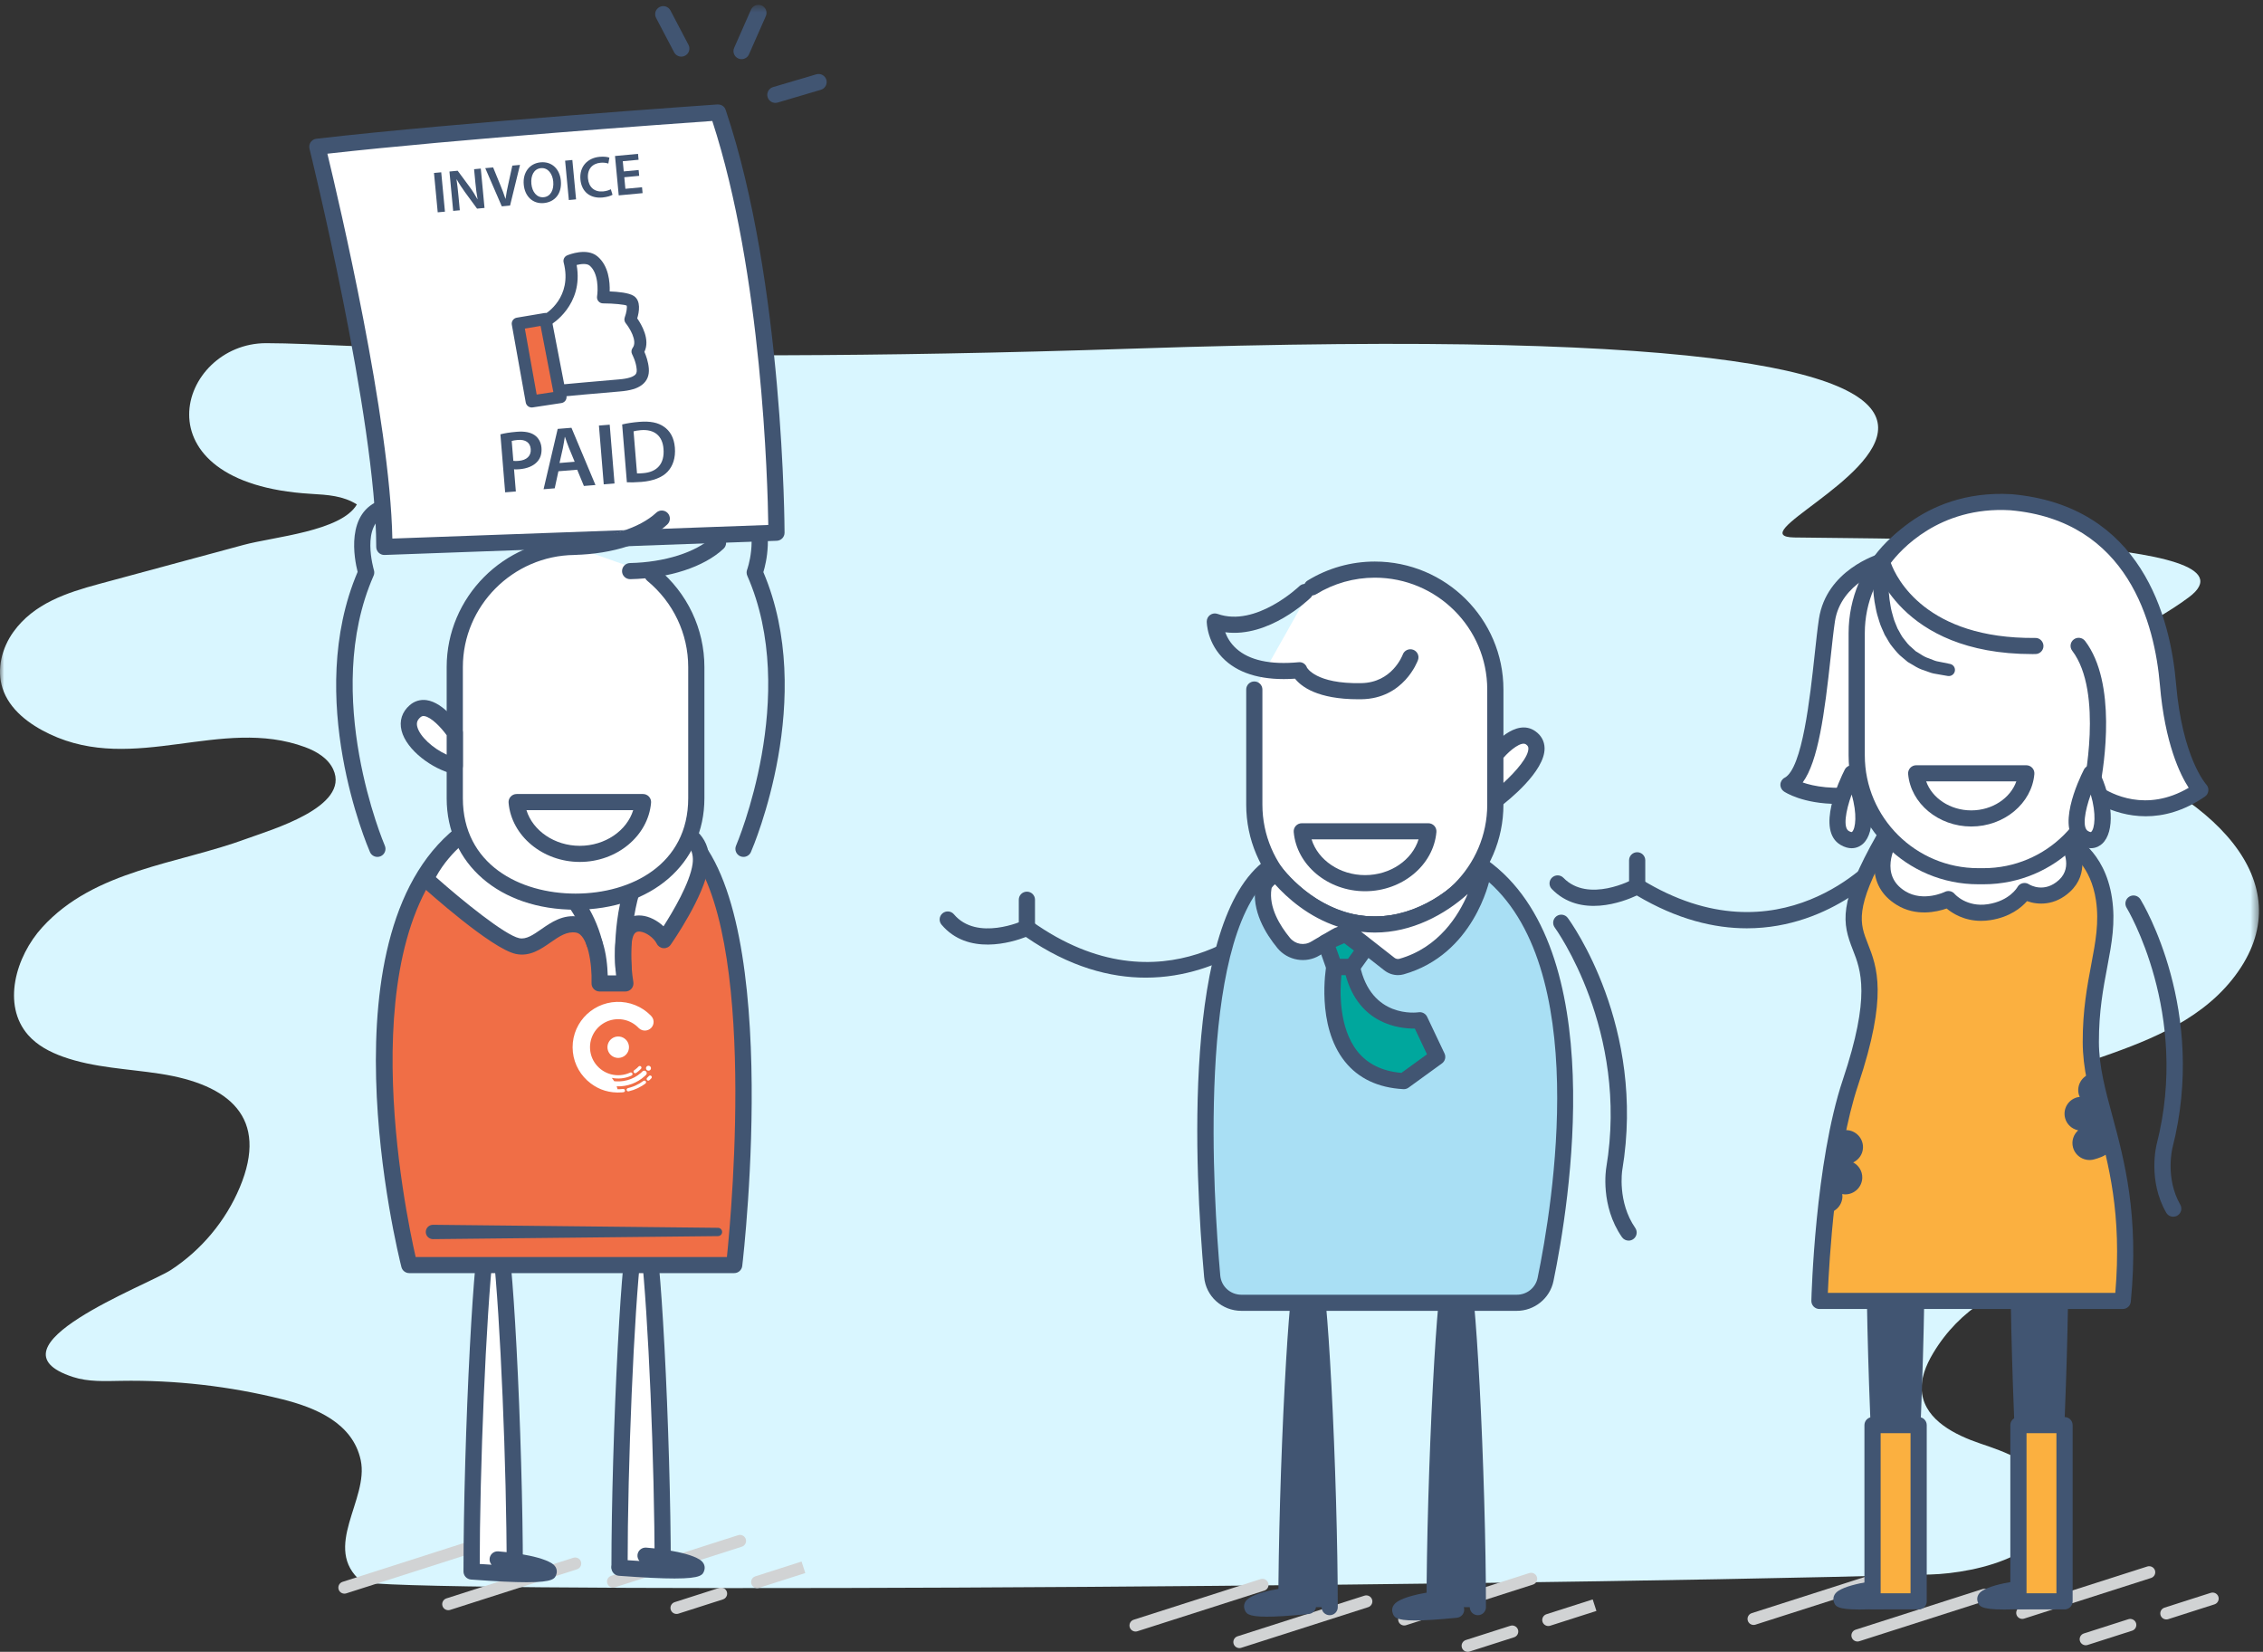
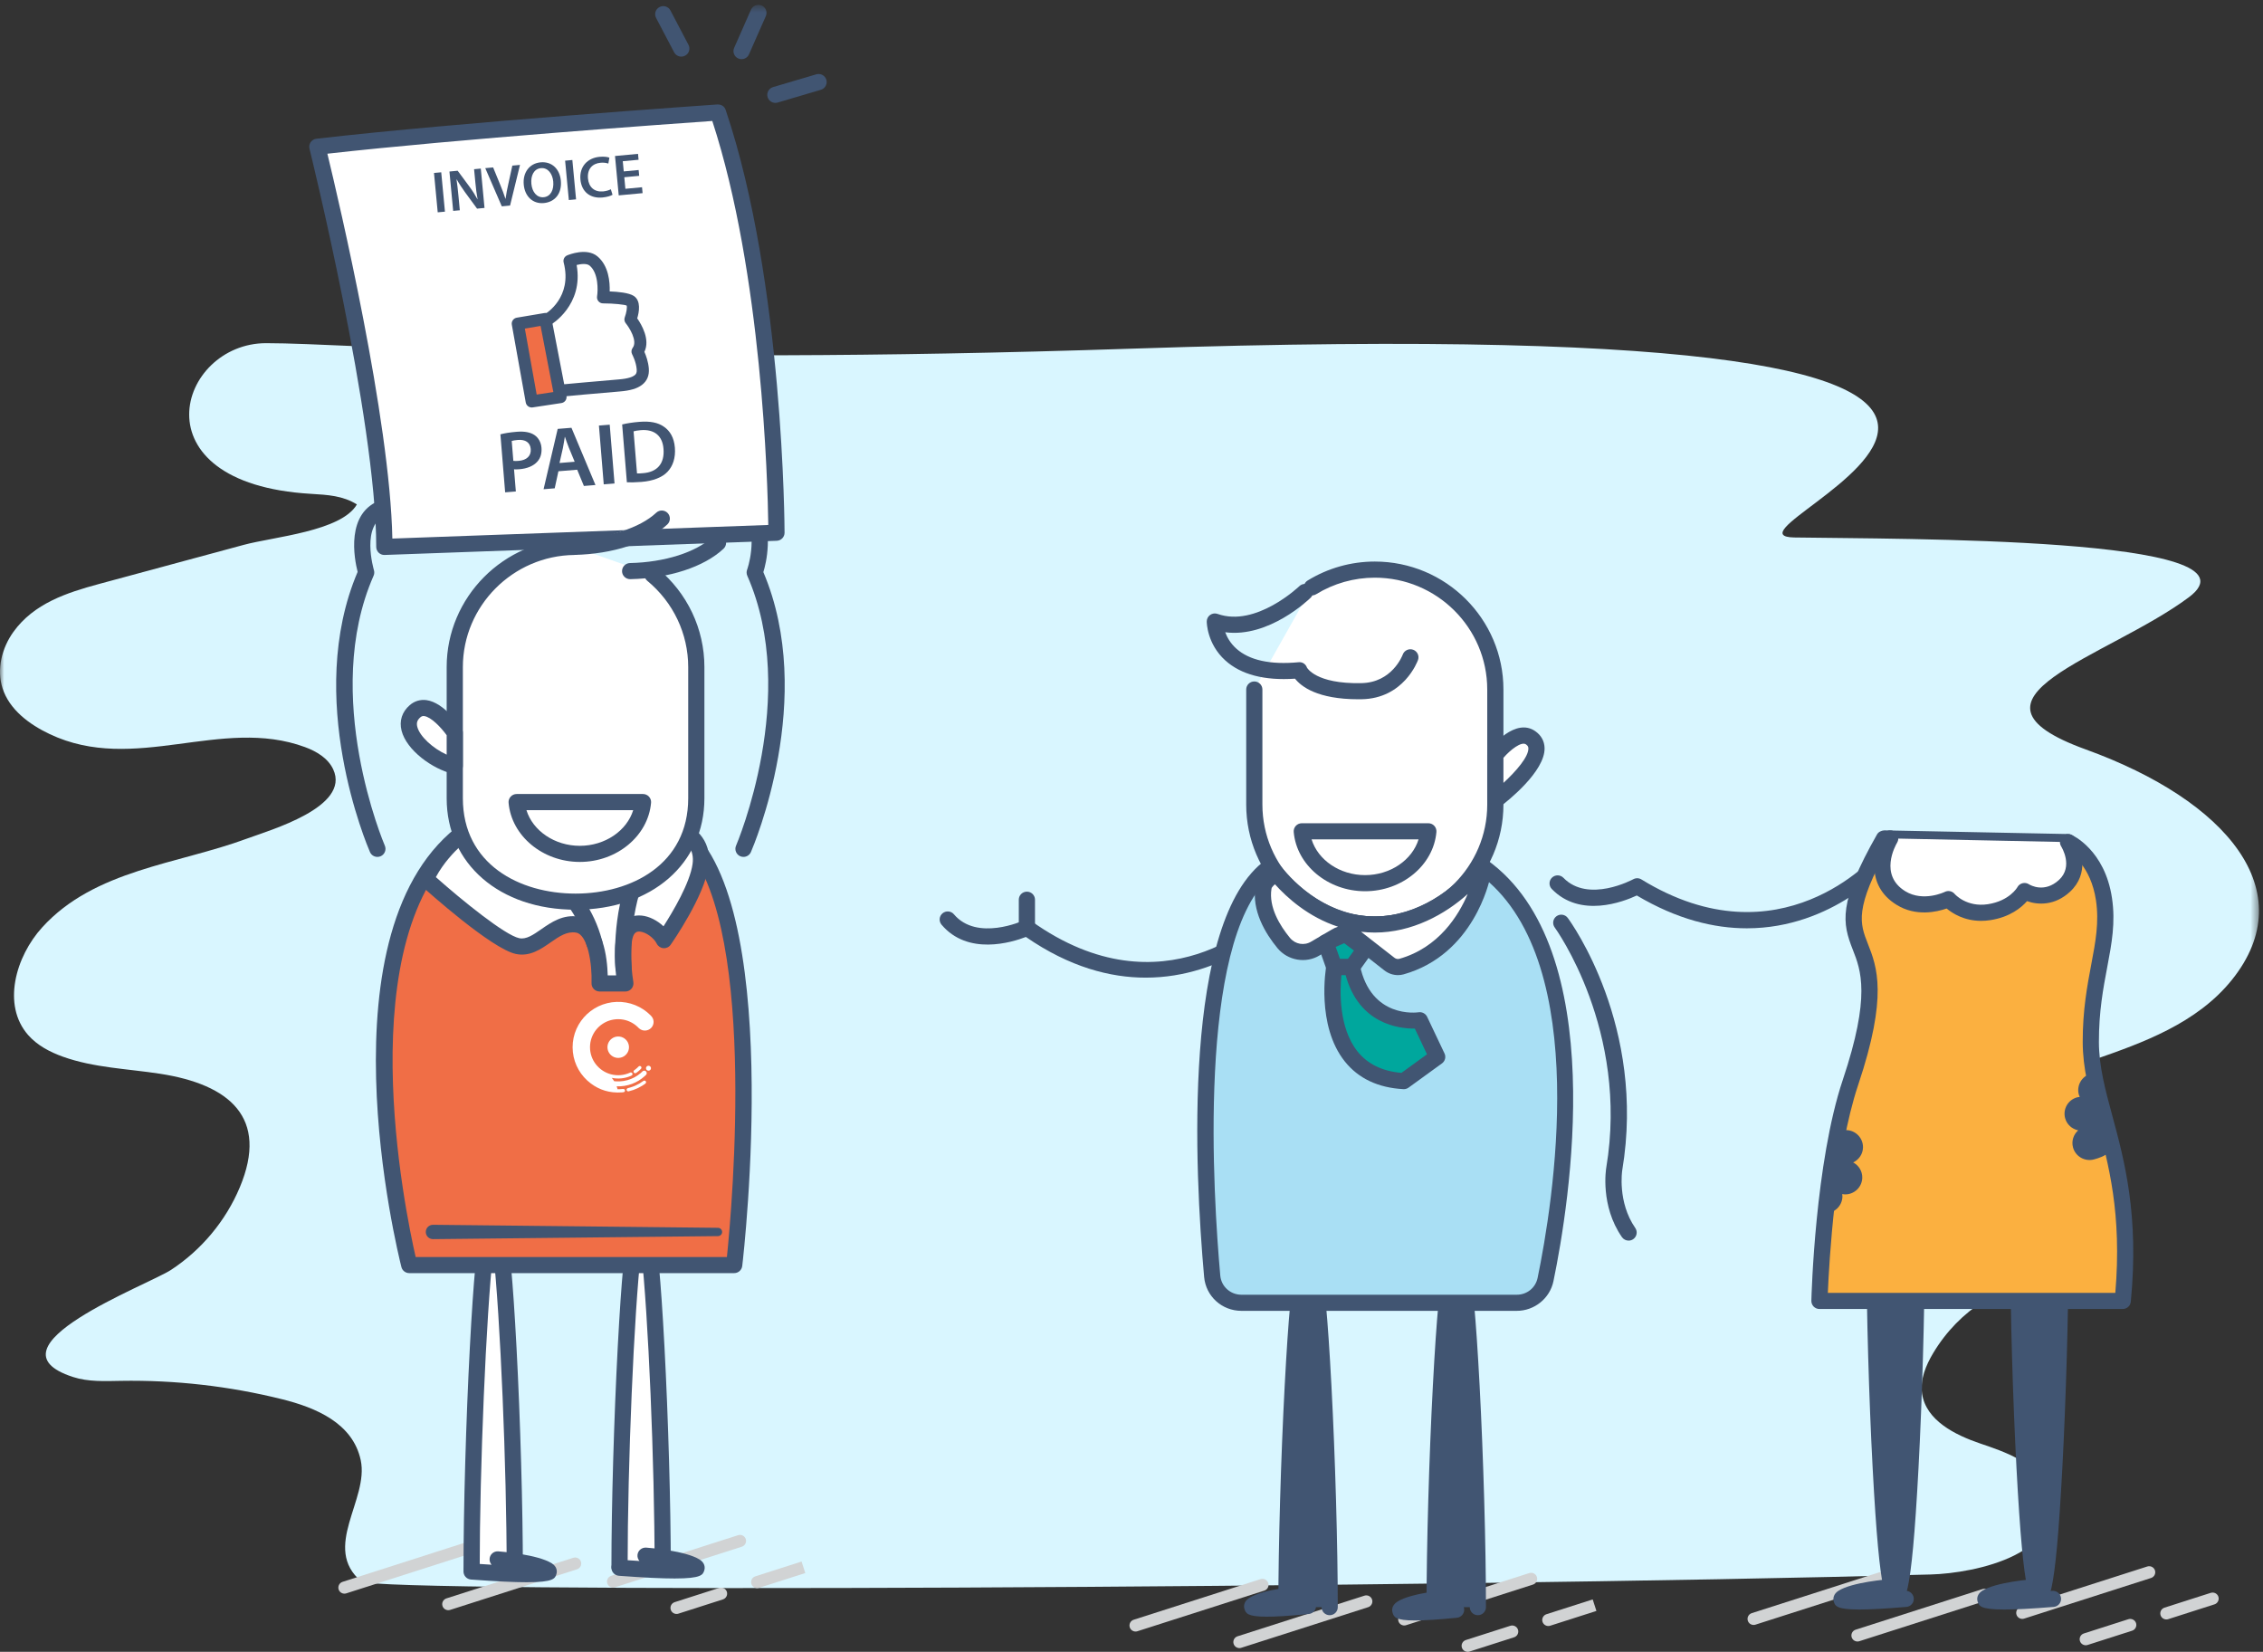
<svg xmlns="http://www.w3.org/2000/svg" xmlns:ns1="http://www.bohemiancoding.com/sketch/ns" xmlns:xlink="http://www.w3.org/1999/xlink" width="274px" height="200px" viewBox="0 0 274 200" version="1.1">
  <rect x="0" y="0" width="274" height="200" fill="#333333" stroke="none" />
  <title>Page 1</title>
  <desc>Created with Sketch.</desc>
  <defs>
    <path id="path-1" d="M0,0.586 L273.511,0.586 L273.511,200 L0,200" />
    <path id="path-3" d="M0,0.586 L273.511,0.586 L273.511,200 L0,200" />
-     <path id="path-5" d="M0,0.586 L273.511,0.586 L273.511,200 L0,200 L0,0.586 Z" />
  </defs>
  <g id="option2" stroke="none" stroke-width="1" fill="none" fill-rule="evenodd" ns1:type="MSPage">
    <g id="howitworks5" ns1:type="MSArtboardGroup" transform="translate(-116, -360)">
      <g id="Page-1" ns1:type="MSLayerGroup" transform="translate(116, 360)">
        <g id="Group-3">
          <mask id="mask-2" ns1:name="Clip 2" fill="white">
            <use xlink:href="#path-1" />
          </mask>
          <g id="Clip-2" />
          <path d="M252.543,90.741 C235.427,84.545 255.169,79.663 265.017,72.32 C274.864,64.977 229.861,65.282 217.253,65.076 C204.645,64.869 283.643,37.336 137.077,42.214 C72.787,44.354 42.871,41.55 32.225,41.55 C21.579,41.55 16.22,58.52 37.622,59.791 C39.7,59.915 41.528,60.02 43.211,61.075 C41.334,64.328 33.127,64.994 29.5,65.974 C23.663,67.551 17.825,69.129 11.988,70.707 C8.082,71.762 4.102,73.064 1.627,76.504 C0.224,78.455 -0.428,81.033 0.303,83.319 C1.132,85.915 3.534,87.704 6.005,88.876 C16.3,93.763 26.777,86.717 36.929,90.457 C38.329,90.973 39.722,91.805 40.346,93.155 C42.453,97.718 32.7,100.5 29.875,101.546 C21.504,104.644 11.464,105.297 5.114,112.278 C1.881,115.832 0.233,121.683 3.393,125.302 C4.495,126.566 6.035,127.375 7.616,127.942 C11.377,129.289 15.45,129.399 19.399,130.011 C27.756,131.306 32.591,135.292 29.03,143.77 C27.331,147.817 24.394,151.341 20.711,153.753 C17.896,155.597 -2.215,163.123 8.83,166.72 C10.687,167.325 12.689,167.223 14.642,167.19 C21.2,167.079 27.771,167.828 34.133,169.41 C38.23,170.429 42.712,172.297 43.676,176.794 C44.701,181.573 38.897,187.389 43.749,191.482 C45.435,192.904 172.461,192.31 233.797,190.633 C239.036,190.489 250.943,188.125 247.618,180.028 C246.385,177.025 242.85,175.825 239.765,174.777 C236.679,173.73 233.212,171.972 232.725,168.764 C232.464,167.044 233.174,165.32 234.07,163.825 C237.211,158.583 242.452,155.307 248.484,154.678 C250.897,154.426 256.661,155.289 257.909,152.388 C259.881,147.798 243.396,142.112 243.375,135.579 C243.352,128.063 261.734,129.292 270.269,118.597 C278.803,107.901 269.66,96.936 252.543,90.741" id="Fill-1" fill="#D9F6FF" ns1:type="MSShapeGroup" mask="url(#mask-2)" />
        </g>
        <path d="M137.491,197.541 C137.181,197.541 136.892,197.344 136.79,197.033 C136.668,196.648 136.88,196.237 137.265,196.113 L152.629,191.195 C153.016,191.073 153.43,191.283 153.556,191.668 C153.68,192.052 153.466,192.464 153.081,192.588 L137.717,197.506 C137.642,197.53 137.566,197.541 137.491,197.541" id="Fill-4" fill="#D1D3D4" ns1:type="MSShapeGroup" />
        <path d="M150.067,199.546 C149.756,199.546 149.467,199.349 149.366,199.038 C149.244,198.653 149.456,198.241 149.841,198.118 L165.203,193.2 C165.59,193.076 166.004,193.287 166.13,193.672 C166.253,194.057 166.04,194.469 165.655,194.593 L150.293,199.51 C150.218,199.534 150.142,199.546 150.067,199.546" id="Fill-6" fill="#D1D3D4" ns1:type="MSShapeGroup" />
        <path d="M170.023,196.809 C169.713,196.809 169.424,196.612 169.322,196.302 C169.2,195.917 169.413,195.505 169.797,195.381 L185.16,190.464 C185.546,190.341 185.96,190.551 186.086,190.936 C186.209,191.321 185.997,191.733 185.611,191.856 L170.249,196.774 C170.175,196.798 170.098,196.809 170.023,196.809" id="Fill-8" fill="#D1D3D4" ns1:type="MSShapeGroup" />
        <path d="M177.704,200 C177.394,200 177.105,199.803 177.003,199.492 C176.881,199.107 177.094,198.696 177.478,198.572 L182.869,196.846 C183.256,196.724 183.67,196.933 183.796,197.318 C183.921,197.702 183.708,198.115 183.321,198.239 L177.931,199.965 C177.856,199.989 177.779,200 177.704,200" id="Fill-10" fill="#D1D3D4" ns1:type="MSShapeGroup" />
        <path d="M187.467,196.874 C187.157,196.874 186.868,196.677 186.766,196.366 C186.644,195.981 186.856,195.57 187.241,195.446 L192.841,193.654 L193.292,195.047 L187.693,196.839 C187.619,196.863 187.542,196.874 187.467,196.874" id="Fill-12" fill="#D1D3D4" ns1:type="MSShapeGroup" />
        <path d="M138.722,118.371 C134.436,118.371 129.511,117.104 124.212,113.444 C122.506,114.105 117.19,115.737 114,111.957 C113.651,111.544 113.705,110.929 114.12,110.583 C114.536,110.236 115.154,110.289 115.501,110.703 C118.3,114.019 123.864,111.48 123.919,111.453 C124.237,111.302 124.616,111.337 124.906,111.543 C140.905,122.958 152.897,111.055 153.399,110.542 C153.782,110.157 154.399,110.15 154.785,110.524 C155.173,110.899 155.182,111.516 154.805,111.902 C154.712,111.996 148.33,118.371 138.722,118.371" id="Fill-14" fill="#415572" ns1:type="MSShapeGroup" />
        <path d="M178.937,194.59 C178.937,180.344 177.765,151.751 176.32,151.751 C174.874,151.751 173.702,180.344 173.702,194.59" id="Fill-16" fill="#415572" ns1:type="MSShapeGroup" />
        <path d="M178.938,195.566 C178.396,195.566 177.957,195.13 177.957,194.591 C177.957,182.311 177.186,163.97 176.32,156.095 C175.454,163.97 174.682,182.311 174.682,194.591 C174.682,195.13 174.244,195.566 173.702,195.566 C173.16,195.566 172.721,195.13 172.721,194.591 C172.721,187.212 173.03,176.436 173.49,167.776 C174.392,150.776 175.2,150.776 176.32,150.776 C177.44,150.776 178.249,150.776 179.15,167.776 C179.61,176.436 179.918,187.212 179.918,194.591 C179.918,195.13 179.48,195.566 178.938,195.566" id="Fill-18" fill="#415572" ns1:type="MSShapeGroup" />
        <path d="M160.996,194.59 C160.996,180.344 159.824,151.751 158.379,151.751 C156.933,151.751 155.761,180.344 155.761,194.59" id="Fill-20" fill="#415572" ns1:type="MSShapeGroup" />
        <path d="M160.996,195.566 C160.454,195.566 160.015,195.13 160.015,194.591 C160.015,182.311 159.244,163.97 158.378,156.095 C157.512,163.97 156.741,182.311 156.741,194.591 C156.741,195.13 156.302,195.566 155.76,195.566 C155.219,195.566 154.779,195.13 154.779,194.591 C154.779,187.212 155.088,176.436 155.548,167.776 C156.45,150.776 157.258,150.776 158.378,150.776 C159.499,150.776 160.307,150.776 161.208,167.776 C161.668,176.436 161.976,187.212 161.976,194.591 C161.976,195.13 161.538,195.566 160.996,195.566" id="Fill-22" fill="#415572" ns1:type="MSShapeGroup" />
        <path d="M151.868,83.485 L151.868,97.419 C151.868,105.404 158.435,111.937 166.46,111.937 C174.485,111.937 181.051,105.404 181.051,97.419 L181.051,83.485 C181.051,75.5 174.485,68.967 166.46,68.967 C163.672,68.967 161.06,69.755 158.838,71.119" id="Fill-24" fill="#FFFFFF" ns1:type="MSShapeGroup" />
        <path d="M166.46,112.912 C157.875,112.912 150.889,105.962 150.889,97.419 L150.889,83.485 C150.889,82.946 151.327,82.509 151.869,82.509 C152.411,82.509 152.849,82.946 152.849,83.485 L152.849,97.419 C152.849,104.886 158.954,110.961 166.46,110.961 C173.965,110.961 180.072,104.886 180.072,97.419 L180.072,83.485 C180.072,76.018 173.965,69.943 166.46,69.943 C163.949,69.943 161.492,70.636 159.353,71.95 C158.893,72.231 158.288,72.091 158.003,71.631 C157.72,71.172 157.863,70.571 158.323,70.289 C160.772,68.786 163.585,67.991 166.46,67.991 C175.046,67.991 182.033,74.942 182.033,83.485 L182.033,97.419 C182.033,105.962 175.046,112.912 166.46,112.912" id="Fill-26" fill="#415572" ns1:type="MSShapeGroup" />
        <path d="M164.468,84.665 C159.516,84.665 157.545,83.121 156.802,82.173 C153.093,82.427 150.243,81.675 148.351,79.957 C146.136,77.948 146.111,75.359 146.111,75.249 C146.111,74.932 146.265,74.634 146.526,74.452 C146.788,74.269 147.123,74.224 147.421,74.331 C152.07,75.981 157.269,71.024 157.321,70.974 C157.712,70.6 158.332,70.608 158.707,70.991 C159.087,71.377 159.079,71.994 158.692,72.37 C158.468,72.588 153.637,77.247 148.347,76.551 C148.571,77.159 148.974,77.891 149.699,78.54 C151.27,79.944 153.796,80.505 157.229,80.182 C157.702,80.128 158.093,80.407 158.242,80.826 C158.246,80.827 159.284,82.828 164.82,82.711 C168.539,82.653 169.794,79.389 169.845,79.249 C170.031,78.744 170.594,78.487 171.101,78.668 C171.607,78.852 171.871,79.406 171.689,79.912 C171.621,80.103 169.948,84.583 164.851,84.662 C164.721,84.664 164.592,84.665 164.468,84.665" id="Fill-28" fill="#415572" ns1:type="MSShapeGroup" />
        <path d="M158.803,101.627 C159.573,104.125 162.214,105.957 165.28,105.957 C168.346,105.957 170.987,104.125 171.757,101.627 L158.803,101.627 Z M165.28,107.908 C160.787,107.908 156.992,104.757 156.641,100.736 C156.618,100.464 156.71,100.194 156.896,99.992 C157.082,99.79 157.344,99.676 157.618,99.676 L172.942,99.676 C173.216,99.676 173.478,99.79 173.664,99.992 C173.849,100.194 173.941,100.464 173.919,100.736 C173.568,104.757 169.772,107.908 165.28,107.908 L165.28,107.908 Z" id="Fill-30" fill="#415572" ns1:type="MSShapeGroup" />
        <path d="M153.849,104.894 C156.312,108.332 160.861,111.937 166.46,111.937 C172.051,111.937 176.987,108.322 179.453,104.894 C194.004,115.264 189.076,145.522 187.131,154.921 C186.79,156.569 185.336,157.739 183.645,157.739 L150.316,157.739 C148.473,157.739 146.934,156.353 146.77,154.526 C145.847,144.189 143.846,112.053 153.849,104.894" id="Fill-32" fill="#A9DFF4" ns1:type="MSShapeGroup" />
        <path d="M153.681,106.286 C144.908,114.265 146.904,145.001 147.748,154.439 C147.867,155.764 148.969,156.763 150.316,156.763 L183.645,156.763 C184.884,156.763 185.922,155.925 186.171,154.725 C187.992,145.925 192.803,116.828 179.637,106.258 C176.82,109.688 171.866,112.913 166.459,112.913 C160.963,112.913 156.381,109.627 153.681,106.286 M183.645,158.714 L150.316,158.714 C147.947,158.714 146.003,156.951 145.794,154.611 C144.653,141.852 143.096,111.387 153.277,104.102 C153.489,103.951 153.754,103.891 154.01,103.932 C154.266,103.973 154.497,104.116 154.648,104.328 C156.944,107.535 161.255,110.961 166.459,110.961 C171.588,110.961 176.28,107.629 178.656,104.326 C178.808,104.115 179.035,103.973 179.292,103.932 C179.548,103.891 179.813,103.95 180.024,104.1 C195.087,114.835 190.007,145.864 188.09,155.118 C187.659,157.202 185.789,158.714 183.645,158.714" id="Fill-34" fill="#415572" ns1:type="MSShapeGroup" />
        <path d="M168.222,116.725 L164.56,113.857 C163.586,113.094 162.745,112.772 161.689,113.42 L159.284,114.831 C158.015,115.611 156.374,115.322 155.428,114.174 C154.084,112.542 152.564,110.049 152.979,107.454 C153.034,107.114 153.224,106.804 153.474,106.566 L154.442,105.644 C157.002,108.836 161.269,111.937 166.46,111.937 C171.823,111.937 176.558,108.612 179.113,105.315 L179.453,106.087 C179.453,106.087 177.702,114.77 169.683,117.033 C169.182,117.174 168.631,117.045 168.222,116.725" id="Fill-36" fill="#FFFFFF" ns1:type="MSShapeGroup" />
-         <path d="M154.368,107.065 L154.152,107.271 C154.041,107.376 153.964,107.502 153.949,107.606 C153.59,109.842 154.968,112.075 156.186,113.555 C156.83,114.337 157.916,114.526 158.769,114.001 L161.191,112.58 C161.475,112.406 161.746,112.284 162.013,112.205 C158.424,111.042 155.825,108.686 154.368,107.065 L154.368,107.065 Z M168.828,115.958 C169.001,116.095 169.223,116.145 169.417,116.095 C174.219,114.739 176.619,110.811 177.707,108.243 C174.955,110.717 170.965,112.912 166.459,112.912 C165.889,112.912 165.333,112.879 164.796,112.816 C164.924,112.906 165.048,112.998 165.167,113.092 L168.828,115.958 Z M169.265,118.065 C168.679,118.065 168.095,117.867 167.616,117.492 L167.614,117.492 L163.953,114.624 C163.06,113.922 162.704,113.943 162.205,114.25 L159.782,115.671 C158.131,116.688 155.921,116.314 154.669,114.792 C153.196,113.002 151.54,110.249 152.011,107.301 C152.093,106.778 152.373,106.267 152.794,105.862 L153.765,104.939 C153.964,104.749 154.236,104.66 154.508,104.67 C154.784,104.689 155.038,104.821 155.209,105.036 C156.637,106.817 160.592,110.961 166.459,110.961 C171.653,110.961 176.106,107.599 178.338,104.72 C178.549,104.447 178.893,104.308 179.234,104.347 C179.577,104.39 179.874,104.609 180.012,104.925 L180.351,105.696 C180.432,105.878 180.454,106.083 180.414,106.279 C180.338,106.657 178.445,115.573 169.951,117.971 C169.726,118.034 169.495,118.065 169.265,118.065 L169.265,118.065 Z" id="Fill-38" fill="#415572" ns1:type="MSShapeGroup" />
+         <path d="M154.368,107.065 L154.152,107.271 C154.041,107.376 153.964,107.502 153.949,107.606 C153.59,109.842 154.968,112.075 156.186,113.555 C156.83,114.337 157.916,114.526 158.769,114.001 L161.191,112.58 C161.475,112.406 161.746,112.284 162.013,112.205 C158.424,111.042 155.825,108.686 154.368,107.065 L154.368,107.065 Z M168.828,115.958 C169.001,116.095 169.223,116.145 169.417,116.095 C174.219,114.739 176.619,110.811 177.707,108.243 C174.955,110.717 170.965,112.912 166.459,112.912 C165.889,112.912 165.333,112.879 164.796,112.816 L168.828,115.958 Z M169.265,118.065 C168.679,118.065 168.095,117.867 167.616,117.492 L167.614,117.492 L163.953,114.624 C163.06,113.922 162.704,113.943 162.205,114.25 L159.782,115.671 C158.131,116.688 155.921,116.314 154.669,114.792 C153.196,113.002 151.54,110.249 152.011,107.301 C152.093,106.778 152.373,106.267 152.794,105.862 L153.765,104.939 C153.964,104.749 154.236,104.66 154.508,104.67 C154.784,104.689 155.038,104.821 155.209,105.036 C156.637,106.817 160.592,110.961 166.459,110.961 C171.653,110.961 176.106,107.599 178.338,104.72 C178.549,104.447 178.893,104.308 179.234,104.347 C179.577,104.39 179.874,104.609 180.012,104.925 L180.351,105.696 C180.432,105.878 180.454,106.083 180.414,106.279 C180.338,106.657 178.445,115.573 169.951,117.971 C169.726,118.034 169.495,118.065 169.265,118.065 L169.265,118.065 Z" id="Fill-38" fill="#415572" ns1:type="MSShapeGroup" />
        <path d="M197.188,150.21 C196.877,150.21 196.571,150.062 196.38,149.788 C193.737,145.974 194.453,141.557 194.484,141.371 C197.261,124.766 188.335,112.422 188.245,112.3 C187.925,111.865 188.019,111.255 188.455,110.935 C188.89,110.616 189.507,110.709 189.826,111.145 C190.215,111.674 199.329,124.284 196.418,141.694 C196.413,141.733 195.815,145.533 197.996,148.681 C198.302,149.124 198.189,149.732 197.745,150.037 C197.575,150.154 197.381,150.21 197.188,150.21" id="Fill-40" fill="#415572" ns1:type="MSShapeGroup" />
        <path d="M175.775,193.434 C175.775,193.434 171.277,193.77 169.737,194.737 C168.197,195.703 176.303,194.903 176.303,194.903" id="Fill-42" fill="#415572" ns1:type="MSShapeGroup" />
        <path d="M171.316,196.201 C168.932,196.201 168.782,195.769 168.62,195.294 C168.551,195.098 168.395,194.424 169.213,193.911 C170.912,192.847 175.217,192.498 175.704,192.461 C176.232,192.422 176.712,192.823 176.755,193.361 C176.77,193.585 176.71,193.797 176.594,193.972 C176.959,194.085 177.239,194.405 177.278,194.807 C177.331,195.344 176.938,195.82 176.398,195.874 C174.054,196.105 172.438,196.201 171.316,196.201" id="Fill-44" fill="#415572" ns1:type="MSShapeGroup" />
        <path d="M157.84,192.98 C157.84,192.98 153.342,193.316 151.802,194.282 C150.262,195.249 158.368,194.449 158.368,194.449" id="Fill-46" fill="#415572" ns1:type="MSShapeGroup" />
        <path d="M153.38,195.746 C150.998,195.747 150.848,195.316 150.685,194.839 C150.618,194.645 150.462,193.971 151.279,193.457 C152.976,192.392 157.281,192.043 157.768,192.007 C158.296,191.974 158.776,192.368 158.819,192.906 C158.834,193.13 158.774,193.343 158.658,193.517 C159.023,193.63 159.305,193.95 159.343,194.352 C159.397,194.889 159.004,195.366 158.466,195.419 C156.121,195.651 154.502,195.746 153.38,195.746" id="Fill-48" fill="#415572" ns1:type="MSShapeGroup" />
        <path d="M160.498,114.119 L161.554,117.089 L163.7,117.089 L165.28,114.883 L162.889,113.08 L160.498,114.119 Z" id="Fill-50" fill="#00A79D" ns1:type="MSShapeGroup" />
        <path d="M162.246,116.114 L163.195,116.114 L163.93,115.089 L162.754,114.203 L161.725,114.65 L162.246,116.114 Z M163.7,118.066 L161.553,118.066 C161.138,118.066 160.768,117.804 160.628,117.415 L159.573,114.444 C159.402,113.962 159.634,113.43 160.105,113.226 L162.495,112.186 C162.825,112.045 163.2,112.089 163.479,112.302 L165.872,114.106 C166.295,114.424 166.387,115.02 166.078,115.449 L164.498,117.656 C164.315,117.913 164.018,118.066 163.7,118.066 L163.7,118.066 Z" id="Fill-52" fill="#415572" ns1:type="MSShapeGroup" />
        <path d="M161.554,117.09 C161.554,117.09 159.197,130.311 169.971,130.897 L174.012,127.966 L171.908,123.527 C171.908,123.527 165.257,124.555 163.7,117.09 L161.554,117.09 Z" id="Fill-54" fill="#00A79D" ns1:type="MSShapeGroup" />
        <path d="M162.417,118.065 C162.233,119.893 162.061,124.419 164.364,127.305 C165.584,128.833 167.373,129.704 169.683,129.9 L172.779,127.652 L171.305,124.54 C169.457,124.554 164.55,124.043 162.926,118.065 L162.417,118.065 Z M169.972,131.873 C169.954,131.873 169.935,131.872 169.918,131.871 C166.854,131.705 164.466,130.574 162.823,128.512 C159.347,124.149 160.537,117.213 160.588,116.92 C160.671,116.454 161.078,116.114 161.553,116.114 L163.7,116.114 C164.166,116.114 164.566,116.439 164.659,116.892 C166.004,123.326 171.531,122.598 171.76,122.563 C172.18,122.495 172.611,122.722 172.794,123.111 L174.899,127.549 C175.1,127.973 174.97,128.479 174.591,128.754 L170.55,131.685 C170.381,131.807 170.179,131.873 169.972,131.873 L169.972,131.873 Z" id="Fill-56" fill="#415572" ns1:type="MSShapeGroup" />
        <path d="M181.051,91.404 C181.051,91.404 183.62,88.126 185.33,89.331 C188.272,91.404 181.051,96.892 181.051,96.892 L181.051,91.404 Z" id="Fill-58" fill="#FFFFFF" ns1:type="MSShapeGroup" />
        <path d="M182.032,91.754 L182.032,94.792 C183.587,93.366 185.073,91.629 185.054,90.619 C185.051,90.444 185.001,90.295 184.763,90.128 C184.214,89.738 182.879,90.777 182.032,91.754 M181.052,97.867 C180.905,97.867 180.755,97.834 180.617,97.767 C180.282,97.602 180.071,97.264 180.071,96.892 L180.071,91.405 C180.071,91.188 180.144,90.976 180.278,90.804 C180.6,90.395 183.49,86.838 185.897,88.535 C186.613,89.04 187,89.749 187.015,90.583 C187.065,93.404 182.554,96.979 181.648,97.667 C181.473,97.8 181.262,97.867 181.052,97.867" id="Fill-60" fill="#415572" ns1:type="MSShapeGroup" />
        <path d="M124.335,113.312 C123.793,113.312 123.354,112.875 123.354,112.336 L123.354,108.934 C123.354,108.395 123.793,107.959 124.335,107.959 C124.877,107.959 125.315,108.395 125.315,108.934 L125.315,112.336 C125.315,112.875 124.877,113.312 124.335,113.312" id="Fill-62" fill="#415572" ns1:type="MSShapeGroup" />
        <path d="M212.324,196.744 C212.014,196.744 211.725,196.547 211.623,196.236 C211.501,195.851 211.713,195.44 212.098,195.316 L227.461,190.398 C227.847,190.277 228.261,190.485 228.387,190.871 C228.51,191.255 228.298,191.667 227.912,191.791 L212.55,196.709 C212.476,196.732 212.399,196.744 212.324,196.744" id="Fill-64" fill="#D1D3D4" ns1:type="MSShapeGroup" />
        <path d="M224.9,198.748 C224.59,198.748 224.301,198.551 224.199,198.24 C224.077,197.855 224.289,197.444 224.674,197.32 L240.037,192.402 C240.421,192.28 240.837,192.49 240.963,192.875 C241.086,193.259 240.873,193.671 240.488,193.795 L225.126,198.713 C225.051,198.737 224.975,198.748 224.9,198.748" id="Fill-66" fill="#D1D3D4" ns1:type="MSShapeGroup" />
        <path d="M244.855,196.012 C244.544,196.012 244.255,195.815 244.154,195.504 C244.031,195.119 244.244,194.708 244.629,194.584 L259.993,189.666 C260.378,189.546 260.793,189.754 260.92,190.139 C261.044,190.523 260.83,190.935 260.445,191.059 L245.081,195.977 C245.006,196.001 244.929,196.012 244.855,196.012" id="Fill-68" fill="#D1D3D4" ns1:type="MSShapeGroup" />
        <path d="M252.538,199.203 C252.227,199.203 251.938,199.006 251.837,198.695 C251.712,198.311 251.925,197.898 252.312,197.775 L257.702,196.048 C258.088,195.929 258.503,196.135 258.629,196.521 C258.752,196.906 258.539,197.317 258.155,197.441 L252.764,199.167 C252.689,199.191 252.612,199.203 252.538,199.203" id="Fill-70" fill="#D1D3D4" ns1:type="MSShapeGroup" />
        <path d="M262.3,196.078 C261.99,196.078 261.701,195.881 261.599,195.57 C261.475,195.186 261.688,194.774 262.074,194.65 L267.674,192.857 C268.061,192.738 268.476,192.943 268.601,193.33 C268.723,193.714 268.511,194.126 268.126,194.25 L262.527,196.043 C262.452,196.066 262.375,196.078 262.3,196.078" id="Fill-72" fill="#D1D3D4" ns1:type="MSShapeGroup" />
        <path d="M41.702,192.954 C41.391,192.954 41.102,192.757 41.001,192.446 C40.879,192.061 41.091,191.65 41.476,191.526 L56.84,186.608 C57.225,186.487 57.64,186.696 57.767,187.081 C57.891,187.465 57.677,187.877 57.292,188.001 L41.928,192.919 C41.853,192.943 41.777,192.954 41.702,192.954" id="Fill-74" fill="#D1D3D4" ns1:type="MSShapeGroup" />
        <path d="M54.278,194.958 C53.967,194.958 53.678,194.761 53.577,194.451 C53.455,194.066 53.667,193.654 54.052,193.53 L69.414,188.613 C69.799,188.49 70.215,188.7 70.341,189.085 C70.463,189.47 70.251,189.882 69.866,190.005 L54.504,194.923 C54.429,194.947 54.353,194.958 54.278,194.958" id="Fill-76" fill="#D1D3D4" ns1:type="MSShapeGroup" />
        <path d="M74.232,192.222 C73.922,192.222 73.633,192.025 73.531,191.715 C73.407,191.329 73.621,190.918 74.006,190.794 L89.37,185.876 C89.755,185.756 90.171,185.964 90.297,186.349 C90.42,186.734 90.207,187.146 89.822,187.269 L74.458,192.187 C74.384,192.211 74.307,192.222 74.232,192.222" id="Fill-78" fill="#D1D3D4" ns1:type="MSShapeGroup" />
        <path d="M81.915,195.413 C81.605,195.413 81.316,195.216 81.214,194.905 C81.09,194.521 81.303,194.109 81.689,193.985 L87.08,192.259 C87.465,192.138 87.88,192.345 88.007,192.731 C88.129,193.116 87.917,193.528 87.532,193.651 L82.141,195.378 C82.067,195.401 81.99,195.413 81.915,195.413" id="Fill-80" fill="#D1D3D4" ns1:type="MSShapeGroup" />
        <path d="M91.678,192.287 C91.368,192.287 91.079,192.09 90.977,191.779 C90.855,191.394 91.067,190.983 91.452,190.859 L97.052,189.067 L97.503,190.46 L91.904,192.252 C91.829,192.276 91.753,192.287 91.678,192.287" id="Fill-82" fill="#D1D3D4" ns1:type="MSShapeGroup" />
        <path d="M68.97,112.801 C80.679,112.801 81.231,103.339 81.231,103.339 C78.618,106.155 74.094,107.189 68.97,107.189 C63.784,107.189 59.212,106.131 56.615,103.236 C56.259,102.84 55.701,102.658 55.207,102.858 C55.207,102.858 58.619,112.801 68.97,112.801" id="Fill-84" fill="#FFFFFF" ns1:type="MSShapeGroup" />
        <path d="M57.574,105.379 C59.324,108.113 62.832,111.825 68.97,111.825 C75.875,111.825 78.56,108.389 79.6,105.872 C77.015,107.396 73.455,108.164 68.97,108.164 C64.023,108.164 60.203,107.229 57.574,105.379 M68.97,113.776 C58.044,113.776 54.314,103.279 54.278,103.173 C54.111,102.684 54.356,102.148 54.839,101.954 C55.689,101.615 56.698,101.865 57.347,102.588 C59.506,104.993 63.416,106.213 68.97,106.213 C74.451,106.213 78.334,105.024 80.512,102.678 C80.793,102.375 81.239,102.281 81.615,102.443 C81.996,102.603 82.235,102.985 82.21,103.396 C82.204,103.5 81.461,113.776 68.97,113.776" id="Fill-86" fill="#415572" ns1:type="MSShapeGroup" />
        <path d="M57.1,189.961 C57.1,175.738 58.271,147.193 59.714,147.193 C61.157,147.193 62.327,175.738 62.327,189.961" id="Fill-88" fill="#FFFFFF" ns1:type="MSShapeGroup" />
        <path d="M62.327,190.936 C61.785,190.936 61.346,190.5 61.346,189.961 C61.346,177.711 60.576,159.418 59.715,151.546 C58.851,159.418 58.081,177.71 58.081,189.961 C58.081,190.5 57.642,190.936 57.1,190.936 C56.559,190.936 56.12,190.5 56.12,189.961 C56.12,182.593 56.428,171.836 56.886,163.192 C57.788,146.217 58.596,146.217 59.715,146.217 C60.833,146.217 61.641,146.217 62.541,163.192 C62.999,171.838 63.307,182.596 63.307,189.961 C63.307,190.5 62.869,190.936 62.327,190.936" id="Fill-90" fill="#415572" ns1:type="MSShapeGroup" />
        <path d="M75.012,189.695 C75.012,175.473 76.182,147.193 77.625,147.193 C79.069,147.193 80.238,175.473 80.238,189.695" id="Fill-92" fill="#FFFFFF" ns1:type="MSShapeGroup" />
        <path d="M80.238,190.67 C79.696,190.67 79.257,190.234 79.257,189.695 C79.257,177.202 78.497,159.128 77.626,151.421 C76.754,159.128 75.992,177.202 75.992,189.695 C75.992,190.234 75.553,190.67 75.011,190.67 C74.47,190.67 74.031,190.234 74.031,189.695 C74.031,182.343 74.34,171.639 74.797,163.058 C75.699,146.217 76.507,146.217 77.626,146.217 C78.744,146.217 79.552,146.217 80.453,163.058 C80.91,171.641 81.218,182.345 81.218,189.695 C81.218,190.234 80.78,190.67 80.238,190.67" id="Fill-94" fill="#415572" ns1:type="MSShapeGroup" />
        <path d="M82.147,100.413 C79.688,103.846 75.146,107.445 69.557,107.445 C63.975,107.445 59.048,103.837 56.586,100.413 L56.585,100.413 C39.298,112.734 49.551,153.171 49.551,153.171 L88.894,153.171 C88.894,153.171 94.091,108.962 82.147,100.413" id="Fill-96" fill="#F06E46" ns1:type="MSShapeGroup" />
        <path d="M50.327,152.195 L88.013,152.195 C88.633,146.171 91.858,110.49 82.316,101.806 C79.619,105.141 75.044,108.42 69.558,108.42 C64.159,108.42 59.215,105.201 56.402,101.777 C42.1,113.266 49.088,146.789 50.327,152.195 M88.893,154.146 L49.552,154.146 C49.101,154.146 48.711,153.842 48.602,153.409 C48.175,151.732 38.387,112.183 56.015,99.62 C56.225,99.469 56.49,99.411 56.746,99.451 C57.003,99.493 57.231,99.635 57.382,99.845 C59.755,103.142 64.439,106.469 69.558,106.469 C74.753,106.469 79.054,103.048 81.348,99.847 C81.5,99.636 81.729,99.493 81.986,99.451 C82.247,99.407 82.507,99.471 82.719,99.621 C94.991,108.404 90.083,151.456 89.869,153.284 C89.809,153.776 89.392,154.146 88.893,154.146" id="Fill-98" fill="#415572" ns1:type="MSShapeGroup" />
        <path d="M55.84,101.08 C55.84,101.08 53.049,103.191 51.563,106.428 C51.563,106.428 59.893,113.955 62.655,114.545 C65.258,115.101 66.975,111.44 69.922,111.957 C72.843,112.469 72.604,119.073 72.604,119.073 L75.717,119.073 C75.717,119.073 74.892,113.957 76.036,112.469 C77.19,110.97 79.652,112.32 80.399,113.83 C80.399,113.83 84.357,108.183 84.828,104.731 C85.298,101.278 82.055,100.413 82.055,100.413 C82.055,100.413 77.705,107.733 72.284,108.03 C63.581,108.507 61.891,107.1 55.84,101.08" id="Fill-100" fill="#FFFFFF" ns1:type="MSShapeGroup" />
        <path d="M73.583,118.098 L74.596,118.098 C74.397,116.329 74.227,113.216 75.257,111.876 C75.837,111.122 76.699,110.753 77.692,110.856 C78.608,110.945 79.587,111.447 80.336,112.154 C81.471,110.383 83.543,106.899 83.857,104.599 C84.093,102.875 83.133,102.016 82.438,101.628 C81.132,103.57 77.21,108.738 72.338,109.004 C63.627,109.481 61.468,108.022 55.79,102.408 C55.019,103.114 53.713,104.457 52.773,106.199 C55.99,109.055 61.139,113.223 62.861,113.592 C63.704,113.775 64.554,113.191 65.529,112.514 C66.714,111.687 68.194,110.656 70.092,110.997 C73.045,111.514 73.524,115.995 73.583,118.098 M75.716,120.049 L72.603,120.049 C72.336,120.049 72.081,119.941 71.898,119.751 C71.712,119.56 71.612,119.303 71.622,119.039 C71.705,116.716 71.166,113.165 69.751,112.917 C68.654,112.731 67.721,113.367 66.653,114.113 C65.475,114.932 64.136,115.861 62.449,115.499 C59.513,114.871 51.777,107.939 50.906,107.151 C50.589,106.866 50.496,106.409 50.672,106.023 C52.24,102.603 55.124,100.396 55.247,100.304 C55.635,100.009 56.187,100.044 56.533,100.39 C62.564,106.393 63.962,107.505 72.231,107.057 C77.061,106.792 81.17,99.985 81.211,99.916 C81.435,99.539 81.881,99.355 82.31,99.471 C83.719,99.847 86.264,101.457 85.799,104.862 C85.303,108.506 81.369,114.15 81.203,114.388 C81.004,114.672 80.665,114.832 80.324,114.803 C79.979,114.777 79.673,114.57 79.52,114.26 C79.167,113.551 78.225,112.869 77.501,112.797 C77.103,112.753 76.925,112.919 76.815,113.061 C76.268,113.775 76.319,116.657 76.686,118.919 C76.729,119.201 76.649,119.489 76.463,119.706 C76.276,119.924 76.004,120.049 75.716,120.049" id="Fill-102" fill="#415572" ns1:type="MSShapeGroup" />
        <path d="M68.75,108.106 C68.75,108.106 71.001,110.384 71.962,114.173" id="Fill-104" fill="#FFFFFF" ns1:type="MSShapeGroup" />
        <path d="M71.961,115.147 C71.522,115.147 71.122,114.853 71.011,114.411 C70.124,110.919 68.072,108.811 68.051,108.79 C67.672,108.405 67.675,107.788 68.062,107.41 C68.449,107.034 69.069,107.036 69.448,107.422 C69.548,107.523 71.898,109.934 72.911,113.932 C73.045,114.456 72.727,114.985 72.2,115.118 C72.12,115.138 72.039,115.147 71.961,115.147" id="Fill-106" fill="#415572" ns1:type="MSShapeGroup" />
        <path d="M75.501,117.171 C75.501,117.171 74.999,110.891 77.19,105.948" id="Fill-108" fill="#FFFFFF" ns1:type="MSShapeGroup" />
        <path d="M75.498,118.146 C74.993,118.146 74.564,117.759 74.524,117.248 C74.5,116.981 74.028,110.664 76.293,105.555 C76.511,105.061 77.086,104.839 77.585,105.055 C78.08,105.273 78.306,105.849 78.086,106.342 C76.019,111.005 76.473,117.034 76.477,117.093 C76.52,117.631 76.117,118.101 75.578,118.143 C75.552,118.145 75.525,118.146 75.498,118.146" id="Fill-110" fill="#415572" ns1:type="MSShapeGroup" />
        <path d="M90.02,103.752 C89.889,103.752 89.757,103.727 89.631,103.673 C89.135,103.459 88.905,102.884 89.12,102.39 C89.198,102.21 96.862,84.198 90.479,69.707 C90.378,69.475 90.37,69.209 90.46,68.972 C90.474,68.936 91.799,65.328 90.273,61.827 C90.058,61.332 90.286,60.758 90.782,60.543 C91.286,60.329 91.856,60.556 92.072,61.051 C93.618,64.602 92.781,68.114 92.425,69.271 C98.888,84.476 91.251,102.402 90.919,103.164 C90.759,103.532 90.399,103.752 90.02,103.752" id="Fill-112" fill="#415572" ns1:type="MSShapeGroup" />
        <path d="M45.695,103.752 C45.315,103.752 44.955,103.532 44.795,103.164 C44.463,102.402 36.817,84.454 43.301,69.243 C42.914,67.727 41.763,61.951 46.231,60.511 C46.754,60.344 47.299,60.627 47.466,61.138 C47.632,61.651 47.351,62.201 46.836,62.367 C43.615,63.405 45.258,68.977 45.275,69.034 C45.342,69.256 45.329,69.495 45.235,69.707 C38.852,84.198 46.516,102.21 46.594,102.39 C46.809,102.884 46.579,103.459 46.084,103.673 C45.957,103.727 45.825,103.752 45.695,103.752" id="Fill-114" fill="#415572" ns1:type="MSShapeGroup" />
        <path d="M60.257,188.807 C60.257,188.807 64.748,189.142 66.286,190.107 C67.823,191.072 57.1,190.273 57.1,190.273" id="Fill-116" fill="#FFFFFF" ns1:type="MSShapeGroup" />
        <path d="M63.769,191.573 C62.273,191.573 60.126,191.476 57.027,191.246 C56.488,191.206 56.082,190.738 56.122,190.201 C56.164,189.664 56.63,189.261 57.173,189.301 C57.937,189.358 58.734,189.409 59.521,189.453 C59.352,189.262 59.259,189.007 59.278,188.733 C59.32,188.196 59.784,187.794 60.329,187.834 C60.814,187.87 65.113,188.218 66.808,189.282 C67.415,189.662 67.493,190.216 67.363,190.608 C67.195,191.114 67.043,191.573 63.769,191.573" id="Fill-118" fill="#415572" ns1:type="MSShapeGroup" />
        <path d="M78.163,188.353 C78.163,188.353 82.653,188.689 84.191,189.653 C85.729,190.618 75.012,189.819 75.012,189.819" id="Fill-120" fill="#FFFFFF" ns1:type="MSShapeGroup" />
        <path d="M81.674,191.119 C80.18,191.119 78.034,191.023 74.939,190.792 C74.399,190.752 73.993,190.285 74.033,189.747 C74.075,189.209 74.546,188.793 75.084,188.847 C75.846,188.903 76.642,188.955 77.426,188.999 C77.258,188.809 77.164,188.554 77.184,188.28 C77.225,187.742 77.7,187.346 78.235,187.381 C78.719,187.417 83.018,187.765 84.713,188.828 C85.32,189.209 85.399,189.763 85.268,190.153 C85.1,190.66 84.949,191.119 81.674,191.119" id="Fill-122" fill="#415572" ns1:type="MSShapeGroup" />
        <path d="M86.934,149.666 L52.437,150.032 C51.954,150.037 51.559,149.652 51.554,149.172 C51.549,148.693 51.936,148.299 52.418,148.294 C52.423,148.294 52.432,148.294 52.437,148.294 L86.934,148.66 C87.213,148.663 87.437,148.891 87.434,149.169 C87.431,149.443 87.208,149.663 86.934,149.666" id="Fill-124" fill="#415572" ns1:type="MSShapeGroup" />
        <path d="M46.533,66.219 L94.011,64.501 C94.011,64.501 94.011,34.595 86.933,13.62 C86.933,13.62 55.843,15.75 38.423,17.766 C38.423,17.766 46.533,50.447 46.533,66.219" id="Fill-126" fill="#FFFFFF" ns1:type="MSShapeGroup" />
        <path d="M39.639,18.61 C41.026,24.344 47.219,50.677 47.505,65.208 L93.023,63.561 C92.948,58.396 92.27,33.102 86.243,14.647 C81.479,14.98 55.463,16.831 39.639,18.61 M46.534,67.195 C46.281,67.195 46.035,67.097 45.853,66.921 C45.662,66.737 45.553,66.484 45.553,66.22 C45.553,50.748 37.552,18.326 37.471,18.001 C37.404,17.729 37.458,17.441 37.617,17.211 C37.778,16.981 38.031,16.83 38.311,16.798 C55.553,14.801 86.556,12.669 86.867,12.647 C87.367,12.642 87.723,12.891 87.863,13.31 C94.911,34.194 94.993,64.2 94.993,64.501 C94.993,65.026 94.576,65.456 94.049,65.476 L46.569,67.194 C46.556,67.195 46.545,67.195 46.534,67.195" id="Fill-128" fill="#415572" ns1:type="MSShapeGroup" />
        <path d="M99.113,9.934 L93.88,11.481" id="Fill-130" fill="#EDEBF4" ns1:type="MSShapeGroup" />
        <path d="M93.88,12.457 C93.457,12.457 93.067,12.183 92.94,11.759 C92.787,11.243 93.082,10.7 93.601,10.545 L98.833,8.998 C99.357,8.85 99.898,9.139 100.052,9.656 C100.206,10.172 99.911,10.715 99.392,10.87 L94.16,12.417 C94.066,12.444 93.972,12.457 93.88,12.457" id="Fill-132" fill="#415572" ns1:type="MSShapeGroup" />
        <path d="M91.827,1.56 L89.789,6.188" id="Fill-134" fill="#EDEBF4" ns1:type="MSShapeGroup" />
        <g id="Group-138">
          <mask id="mask-4" ns1:name="Clip 137" fill="white">
            <use xlink:href="#path-3" />
          </mask>
          <g id="Clip-137" />
          <path d="M89.788,7.164 C89.656,7.164 89.522,7.137 89.394,7.081 C88.898,6.865 88.673,6.29 88.89,5.796 L90.929,1.168 C91.148,0.674 91.73,0.454 92.222,0.666 C92.718,0.883 92.942,1.458 92.725,1.952 L90.686,6.58 C90.525,6.945 90.165,7.164 89.788,7.164" id="Fill-136" fill="#415572" ns1:type="MSShapeGroup" mask="url(#mask-4)" />
        </g>
        <path d="M80.307,1.717 L82.492,5.88" id="Fill-139" fill="#EDEBF4" ns1:type="MSShapeGroup" />
        <path d="M82.492,6.855 C82.139,6.855 81.798,6.664 81.622,6.331 L79.437,2.169 C79.186,1.691 79.372,1.102 79.853,0.852 C80.333,0.603 80.923,0.787 81.176,1.266 L83.361,5.428 C83.612,5.905 83.426,6.495 82.946,6.744 C82.8,6.82 82.645,6.855 82.492,6.855" id="Fill-141" fill="#415572" ns1:type="MSShapeGroup" />
        <path d="M79.002,69.576 C82.238,72.25 84.308,76.28 84.308,80.767 L84.308,96.653 C84.308,104.655 77.728,109.17 69.685,109.17 C61.643,109.17 55.063,104.655 55.063,96.653 L55.063,80.767 C55.063,72.822 61.551,66.31 69.515,66.219" id="Fill-143" fill="#FFFFFF" ns1:type="MSShapeGroup" />
        <path d="M69.686,110.146 C60.5,110.146 54.082,104.598 54.082,96.653 L54.082,80.767 C54.082,72.305 61.001,65.342 69.504,65.244 C70.096,65.26 70.49,65.67 70.496,66.208 C70.502,66.747 70.069,67.188 69.527,67.195 C62.093,67.281 56.043,73.368 56.043,80.767 L56.043,96.653 C56.043,104.626 62.895,108.195 69.686,108.195 C76.475,108.195 83.327,104.626 83.327,96.653 L83.327,80.767 C83.327,76.731 81.522,72.926 78.376,70.327 C77.959,69.981 77.901,69.367 78.248,68.953 C78.595,68.536 79.213,68.483 79.629,68.825 C83.225,71.796 85.288,76.149 85.288,80.767 L85.288,96.653 C85.288,104.598 78.872,110.146 69.686,110.146" id="Fill-145" fill="#415572" ns1:type="MSShapeGroup" />
        <path d="M62.555,97.113 C62.86,100.616 66.148,103.384 70.204,103.384 C74.259,103.384 77.547,100.616 77.853,97.113 L62.555,97.113 Z" id="Fill-147" fill="#FFFFFF" ns1:type="MSShapeGroup" />
        <path d="M63.74,98.089 C64.51,100.582 67.144,102.409 70.203,102.409 C73.261,102.409 75.898,100.582 76.668,98.089 L63.74,98.089 Z M70.203,104.36 C65.718,104.36 61.928,101.214 61.578,97.198 C61.553,96.925 61.647,96.656 61.833,96.454 C62.018,96.252 62.279,96.137 62.555,96.137 L77.853,96.137 C78.129,96.137 78.39,96.252 78.575,96.454 C78.761,96.656 78.855,96.925 78.83,97.198 C78.48,101.214 74.69,104.36 70.203,104.36 L70.203,104.36 Z" id="Fill-149" fill="#415572" ns1:type="MSShapeGroup" />
        <path d="M55.063,88.715 C55.063,88.715 52.207,84.421 50.252,86.116 C47.762,88.276 51.975,92.03 55.063,92.74 L55.063,88.715 Z" id="Fill-151" fill="#FFFFFF" ns1:type="MSShapeGroup" />
        <path d="M51.277,86.695 C51.135,86.695 51.02,86.744 50.896,86.851 C50.517,87.181 50.406,87.522 50.522,87.99 C50.816,89.159 52.407,90.609 54.082,91.373 L54.082,89.019 C53.385,88.052 52.19,86.812 51.373,86.702 C51.34,86.697 51.307,86.695 51.277,86.695 M55.063,93.716 C54.99,93.716 54.915,93.707 54.842,93.691 C52.378,93.124 49.217,90.838 48.621,88.464 C48.324,87.285 48.674,86.191 49.609,85.381 C50.185,84.879 50.896,84.669 51.637,84.769 C53.749,85.054 55.668,87.858 55.88,88.177 C55.986,88.337 56.043,88.523 56.043,88.715 L56.043,92.74 C56.043,93.038 55.907,93.319 55.674,93.504 C55.498,93.642 55.283,93.716 55.063,93.716" id="Fill-153" fill="#415572" ns1:type="MSShapeGroup" />
        <path d="M80.127,62.789 C78.021,64.761 74.065,66.117 69.49,66.213" id="Fill-155" fill="#FFFFFF" ns1:type="MSShapeGroup" />
        <path d="M69.491,67.188 C68.958,67.188 68.521,66.765 68.51,66.234 C68.499,65.694 68.928,65.248 69.47,65.237 C73.643,65.15 77.468,63.94 79.455,62.079 C79.849,61.709 80.469,61.726 80.841,62.12 C81.212,62.513 81.193,63.13 80.799,63.498 C78.439,65.71 74.219,67.09 69.512,67.188 L69.491,67.188 Z" id="Fill-157" fill="#415572" ns1:type="MSShapeGroup" />
        <path d="M86.934,65.725 C84.828,67.697 80.872,69.052 76.297,69.148" id="Fill-159" fill="#FFFFFF" ns1:type="MSShapeGroup" />
        <path d="M76.297,70.124 C75.764,70.124 75.327,69.701 75.316,69.17 C75.305,68.63 75.734,68.185 76.276,68.173 C80.448,68.086 84.274,66.876 86.262,65.014 C86.655,64.646 87.275,64.664 87.649,65.056 C88.021,65.449 88.001,66.066 87.607,66.436 C85.245,68.646 81.025,70.026 76.318,70.124 L76.297,70.124 Z" id="Fill-161" fill="#415572" ns1:type="MSShapeGroup" />
        <path d="M67.864,48.077 L66.038,38.623 L62.693,39.185 L64.381,48.605 L67.864,48.077 Z" id="Fill-163" fill="#F06E46" ns1:type="MSShapeGroup" />
        <path d="M63.548,39.783 L64.979,47.773 L66.997,47.469 L65.452,39.463 L63.548,39.783 Z M64.381,49.336 C64.031,49.336 63.721,49.086 63.657,48.733 L61.97,39.314 C61.936,39.122 61.98,38.923 62.093,38.764 C62.206,38.604 62.378,38.497 62.571,38.464 L65.915,37.902 C66.321,37.826 66.685,38.094 66.76,38.485 L68.585,47.939 C68.623,48.135 68.579,48.338 68.464,48.5 C68.348,48.663 68.171,48.771 67.974,48.801 L64.492,49.328 C64.454,49.333 64.418,49.336 64.381,49.336 L64.381,49.336 Z" id="Fill-165" fill="#415572" ns1:type="MSShapeGroup" />
        <path d="M68.016,48.021 L67.878,46.564 C67.878,46.564 72.639,46.122 74.933,45.938 C76.09,45.846 76.605,45.616 76.833,45.441 C77.013,45.303 77.124,45.129 77.092,44.726 C77.017,43.789 76.548,42.918 76.544,42.909 C76.406,42.657 76.429,42.346 76.603,42.118 C77.233,41.289 76.183,39.648 75.766,39.139 C75.6,38.937 75.555,38.663 75.646,38.419 C75.848,37.882 75.96,37.177 75.872,36.997 C75.655,36.883 74.309,36.733 73.043,36.733 C73.034,36.733 73.016,36.734 73.018,36.733 C72.804,36.733 72.599,36.639 72.459,36.475 C72.319,36.313 72.258,36.096 72.292,35.885 C72.409,35.152 72.474,33.056 71.387,32.156 C71.052,31.88 70.368,31.947 69.818,32.084 C70.691,36.954 66.742,39.286 66.701,39.31 C66.356,39.514 65.902,39.394 65.699,39.044 C65.494,38.696 65.613,38.249 65.963,38.044 C66.101,37.963 69.345,36.008 68.246,31.776 C68.156,31.425 68.336,31.06 68.673,30.919 C68.912,30.819 71.042,29.971 72.325,31.03 C73.707,32.171 73.857,34.159 73.819,35.284 C74.807,35.32 76.149,35.445 76.741,35.834 C77.635,36.424 77.384,37.786 77.154,38.548 C77.672,39.29 78.748,41.112 78.022,42.6 C78.216,43.037 78.491,43.79 78.558,44.61 C78.625,45.456 78.35,46.124 77.733,46.598 C77.154,47.044 76.302,47.297 75.052,47.397 C72.761,47.579 68.016,48.021 68.016,48.021" id="Fill-167" fill="#415572" ns1:type="MSShapeGroup" />
        <path d="M78.686,129.089 C78.583,129.019 78.443,129.022 78.342,129.095 C78.239,129.169 78.194,129.302 78.23,129.422 C78.266,129.543 78.378,129.63 78.504,129.636 C78.629,129.642 78.747,129.567 78.796,129.453 C78.851,129.323 78.804,129.168 78.686,129.089 C78.549,128.997 78.824,129.181 78.686,129.089" id="Fill-169" fill="#FFFFFF" ns1:type="MSShapeGroup" />
        <path d="M74.834,131.882 C74.902,131.882 74.971,131.88 75.039,131.878 C75.176,131.873 75.313,131.863 75.449,131.847 C75.559,131.835 75.225,131.873 75.449,131.847 C75.586,131.832 75.7,131.96 75.667,132.092 C75.653,132.153 75.609,132.205 75.551,132.229 C75.515,132.245 75.475,132.246 75.437,132.25 C75.391,132.255 75.345,132.26 75.299,132.263 C74.936,132.292 74.569,132.286 74.206,132.246 C73.878,132.211 73.552,132.146 73.236,132.051 C72.927,131.959 72.628,131.838 72.342,131.691 C72.052,131.542 71.779,131.365 71.519,131.17 C71.223,130.947 70.951,130.695 70.706,130.418 C70.463,130.144 70.247,129.845 70.064,129.528 C69.876,129.205 69.723,128.863 69.606,128.508 C69.486,128.146 69.405,127.772 69.364,127.393 C69.321,127.008 69.32,126.618 69.359,126.233 C69.398,125.853 69.476,125.477 69.593,125.114 C69.708,124.758 69.86,124.414 70.045,124.089 C70.229,123.767 70.445,123.463 70.691,123.183 C70.934,122.907 71.205,122.654 71.498,122.43 C71.794,122.205 72.113,122.01 72.449,121.848 C72.79,121.684 73.149,121.555 73.517,121.464 C73.892,121.371 74.277,121.319 74.664,121.307 C75.051,121.293 75.44,121.321 75.821,121.389 C76.192,121.454 76.556,121.558 76.906,121.698 C77.251,121.837 77.582,122.01 77.892,122.214 C78.201,122.418 78.49,122.654 78.752,122.915 C78.862,123.024 78.963,123.136 79.031,123.277 C79.091,123.399 79.125,123.533 79.134,123.668 C79.151,123.945 79.055,124.222 78.869,124.429 C78.653,124.67 78.332,124.801 78.007,124.777 C77.851,124.767 77.698,124.721 77.562,124.644 C77.492,124.604 77.426,124.556 77.367,124.501 C77.3,124.439 77.239,124.371 77.172,124.309 C76.902,124.059 76.591,123.852 76.255,123.701 C75.91,123.545 75.538,123.447 75.161,123.413 C74.775,123.379 74.385,123.408 74.01,123.502 C73.645,123.593 73.295,123.746 72.981,123.952 C72.671,124.154 72.396,124.405 72.167,124.694 C71.936,124.986 71.753,125.316 71.629,125.667 C71.502,126.024 71.438,126.403 71.437,126.782 C71.436,127.164 71.499,127.546 71.625,127.907 C71.747,128.255 71.927,128.583 72.155,128.874 C72.382,129.165 72.656,129.417 72.965,129.621 C73.279,129.829 73.628,129.984 73.994,130.078 C74.369,130.174 74.761,130.206 75.146,130.173 C75.522,130.14 75.892,130.045 76.236,129.893 C76.273,129.877 76.308,129.856 76.348,129.848 C76.38,129.842 76.415,129.843 76.446,129.854 C76.51,129.874 76.561,129.926 76.579,129.99 C76.597,130.053 76.582,130.122 76.54,130.172 C76.515,130.201 76.485,130.218 76.451,130.234 C76.409,130.254 76.367,130.271 76.326,130.289 C75.975,130.436 75.603,130.529 75.225,130.566 C74.84,130.604 74.449,130.583 74.071,130.505 C74.119,130.562 74.165,130.621 74.21,130.682 C74.254,130.743 74.297,130.806 74.338,130.87 C74.344,130.879 74.36,130.905 74.36,130.905 C74.36,130.905 74.368,130.906 74.379,130.907 C74.399,130.91 74.419,130.912 74.438,130.914 C74.478,130.918 74.516,130.921 74.555,130.924 C74.715,130.935 74.875,130.937 75.035,130.93 C75.35,130.916 75.663,130.867 75.967,130.783 C76.262,130.701 76.546,130.587 76.816,130.443 C77.079,130.302 77.327,130.133 77.554,129.939 C77.611,129.892 77.666,129.842 77.719,129.792 C77.766,129.747 77.81,129.695 77.868,129.665 C77.972,129.613 78.101,129.626 78.192,129.698 C78.282,129.77 78.325,129.89 78.297,130.003 C78.283,130.061 78.252,130.11 78.21,130.152 C78.157,130.204 78.104,130.255 78.049,130.304 C77.828,130.503 77.588,130.682 77.334,130.837 C77.076,130.994 76.803,131.127 76.52,131.233 C76.229,131.341 75.927,131.421 75.62,131.471 C75.304,131.522 74.983,131.541 74.663,131.529 C74.689,131.6 74.712,131.671 74.733,131.743 C74.743,131.776 74.752,131.808 74.76,131.84 C74.762,131.85 74.77,131.881 74.77,131.881 L74.834,131.882 Z" id="Fill-171" fill="#FFFFFF" ns1:type="MSShapeGroup" />
        <path d="M77.909,130.871 C77.599,131.101 77.264,131.297 76.91,131.453 C76.733,131.53 76.551,131.598 76.365,131.654 C76.273,131.683 76.179,131.709 76.084,131.732 C76.043,131.743 76,131.749 75.964,131.771 C75.933,131.79 75.907,131.818 75.89,131.85 C75.854,131.919 75.863,132.006 75.912,132.066 C75.968,132.135 76.052,132.151 76.135,132.131 C76.322,132.087 76.508,132.032 76.69,131.968 C77.055,131.84 77.406,131.673 77.735,131.471 C77.818,131.421 77.899,131.368 77.978,131.313 C78.018,131.285 78.058,131.257 78.098,131.228 C78.133,131.203 78.17,131.179 78.195,131.143 C78.238,131.08 78.241,130.996 78.202,130.93 C78.164,130.865 78.089,130.826 78.012,130.832 C77.975,130.835 77.939,130.849 77.909,130.871 C77.343,131.293 77.997,130.805 77.909,130.871" id="Fill-173" fill="#FFFFFF" ns1:type="MSShapeGroup" />
-         <path d="M78.574,130.28 C78.521,130.335 78.468,130.39 78.413,130.443 C78.368,130.487 78.318,130.525 78.299,130.588 C78.266,130.702 78.343,130.823 78.461,130.841 C78.53,130.852 78.591,130.825 78.64,130.779 C78.695,130.727 78.749,130.675 78.802,130.621 C78.847,130.575 78.898,130.531 78.914,130.467 C78.928,130.415 78.919,130.359 78.892,130.313 C78.824,130.202 78.663,130.185 78.574,130.28 C78.503,130.355 78.65,130.2 78.574,130.28" id="Fill-175" fill="#FFFFFF" ns1:type="MSShapeGroup" />
        <path d="M77.32,129.13 C77.195,129.261 77.063,129.382 76.918,129.49 C76.878,129.52 76.837,129.548 76.797,129.578 C76.763,129.601 76.736,129.632 76.72,129.67 C76.689,129.749 76.712,129.841 76.777,129.896 C76.853,129.961 76.956,129.955 77.034,129.899 C77.111,129.845 77.186,129.79 77.259,129.732 C77.328,129.677 77.394,129.619 77.458,129.559 C77.495,129.523 77.531,129.487 77.567,129.451 C77.6,129.417 77.636,129.385 77.653,129.34 C77.687,129.251 77.652,129.148 77.572,129.098 C77.493,129.048 77.386,129.062 77.32,129.13 C77.128,129.332 77.397,129.05 77.32,129.13" id="Fill-177" fill="#FFFFFF" ns1:type="MSShapeGroup" />
        <path d="M74.853,125.495 C74.583,125.495 74.317,125.579 74.098,125.735 C73.884,125.886 73.718,126.102 73.628,126.348 C73.534,126.603 73.524,126.886 73.599,127.147 C73.671,127.399 73.82,127.626 74.022,127.792 C74.229,127.962 74.485,128.066 74.752,128.086 C75.023,128.106 75.297,128.042 75.529,127.902 C75.753,127.766 75.933,127.564 76.041,127.328 C76.154,127.08 76.186,126.8 76.131,126.534 C76.079,126.276 75.946,126.036 75.755,125.855 C75.563,125.672 75.316,125.55 75.054,125.51 C74.987,125.5 74.92,125.495 74.853,125.495" id="Fill-179" fill="#FFFFFF" ns1:type="MSShapeGroup" />
        <path d="M53.423,20.861 L53.873,25.628 L52.998,25.707 L52.547,20.941 L53.423,20.861 Z" id="Fill-181" fill="#415572" ns1:type="MSShapeGroup" />
        <path d="M54.869,25.533 L54.418,20.767 L55.414,20.672 L56.841,22.6 C57.212,23.102 57.542,23.625 57.812,24.125 L57.825,24.121 C57.709,23.489 57.629,22.88 57.56,22.149 L57.401,20.487 L58.214,20.409 L58.664,25.176 L57.762,25.262 L56.312,23.284 C55.959,22.793 55.583,22.232 55.297,21.718 L55.277,21.729 C55.369,22.34 55.437,22.969 55.513,23.754 L55.674,25.459 L54.869,25.533 Z" id="Fill-183" fill="#415572" ns1:type="MSShapeGroup" />
        <path d="M60.756,24.983 L58.754,20.359 L59.707,20.271 L60.568,22.374 C60.807,22.956 61.017,23.501 61.199,24.072 L61.214,24.069 C61.29,23.493 61.403,22.894 61.541,22.299 L62.032,20.052 L62.961,19.966 L61.758,24.888 L60.756,24.983 Z" id="Fill-185" fill="#415572" ns1:type="MSShapeGroup" />
        <path d="M64.338,22.265 C64.431,23.232 64.992,23.956 65.83,23.879 C66.676,23.798 67.08,22.976 66.985,21.979 C66.902,21.078 66.372,20.279 65.498,20.359 C64.631,20.439 64.245,21.281 64.338,22.265 M67.905,21.86 C68.057,23.456 67.171,24.462 65.847,24.586 C64.498,24.71 63.546,23.763 63.415,22.364 C63.275,20.898 64.103,19.782 65.453,19.654 C66.853,19.525 67.777,20.501 67.905,21.86" id="Fill-187" fill="#415572" ns1:type="MSShapeGroup" />
        <path d="M69.299,19.371 L69.749,24.138 L68.874,24.221 L68.423,19.454 L69.299,19.371 Z" id="Fill-189" fill="#415572" ns1:type="MSShapeGroup" />
        <path d="M74.165,23.583 C73.97,23.708 73.525,23.856 72.948,23.912 C71.428,24.053 70.414,23.195 70.278,21.745 C70.129,20.176 71.133,19.123 72.596,18.987 C73.172,18.932 73.598,19.013 73.784,19.089 L73.657,19.804 C73.419,19.723 73.1,19.667 72.701,19.706 C71.727,19.795 71.082,20.469 71.191,21.616 C71.29,22.663 71.97,23.273 73.021,23.177 C73.378,23.143 73.739,23.037 73.958,22.915 L74.165,23.583 Z" id="Fill-191" fill="#415572" ns1:type="MSShapeGroup" />
        <path d="M77.393,21.29 L75.589,21.459 L75.721,22.859 L77.737,22.67 L77.804,23.385 L74.914,23.656 L74.464,18.889 L77.25,18.629 L77.317,19.344 L75.405,19.521 L75.523,20.754 L77.326,20.585 L77.393,21.29 Z" id="Fill-193" fill="#415572" ns1:type="MSShapeGroup" />
        <path d="M62.154,55.799 C62.318,55.828 62.531,55.822 62.796,55.8 C63.773,55.721 64.328,55.197 64.26,54.364 C64.195,53.571 63.608,53.193 62.706,53.266 C62.345,53.295 62.093,53.348 61.958,53.391 L62.154,55.799 Z M60.588,52.587 C61.048,52.465 61.69,52.349 62.572,52.278 C63.527,52.2 64.244,52.345 64.732,52.688 C65.184,53.002 65.506,53.54 65.561,54.205 C65.616,54.88 65.45,55.457 65.077,55.87 C64.599,56.43 63.803,56.739 62.879,56.814 C62.635,56.834 62.411,56.841 62.238,56.824 L62.458,59.506 L61.163,59.611 L60.588,52.587 Z" id="Fill-195" fill="#415572" ns1:type="MSShapeGroup" />
        <path d="M69.581,55.909 L68.875,54.202 C68.702,53.78 68.546,53.304 68.406,52.901 L68.384,52.902 C68.312,53.323 68.247,53.827 68.153,54.26 L67.745,56.058 L69.581,55.909 Z M67.613,57.058 L67.163,59.125 L65.815,59.234 L67.525,51.93 L69.191,51.795 L72.098,58.725 L70.697,58.839 L69.885,56.873 L67.613,57.058 Z" id="Fill-197" fill="#415572" ns1:type="MSShapeGroup" />
        <path d="M73.823,51.419 L74.406,58.538 L73.1,58.644 L72.517,51.525 L73.823,51.419 Z" id="Fill-199" fill="#415572" ns1:type="MSShapeGroup" />
        <path d="M77.128,57.318 C77.311,57.335 77.587,57.312 77.853,57.291 C79.552,57.164 80.483,56.154 80.336,54.348 C80.218,52.773 79.232,51.949 77.597,52.082 C77.183,52.115 76.888,52.171 76.712,52.227 L77.128,57.318 Z M75.329,51.393 C75.894,51.252 76.623,51.14 77.397,51.077 C78.735,50.968 79.68,51.168 80.383,51.664 C81.12,52.168 81.613,52.979 81.713,54.193 C81.816,55.46 81.458,56.446 80.829,57.114 C80.172,57.815 79.062,58.235 77.672,58.348 C76.907,58.41 76.331,58.414 75.902,58.395 L75.329,51.393 Z" id="Fill-201" fill="#415572" ns1:type="MSShapeGroup" />
        <path d="M211.508,112.397 C207.573,112.397 203.088,111.337 198.18,108.423 C196.52,109.199 191.328,111.19 187.889,107.639 C187.511,107.252 187.523,106.634 187.913,106.26 C188.304,105.886 188.924,105.899 189.298,106.284 C192.318,109.395 197.695,106.486 197.751,106.457 C198.061,106.286 198.438,106.293 198.741,106.48 C215.528,116.793 226.983,103.665 227.098,103.532 C227.449,103.121 228.066,103.071 228.481,103.417 C228.895,103.765 228.946,104.38 228.596,104.792 C228.506,104.898 221.966,112.397 211.508,112.397" id="Fill-203" fill="#415572" ns1:type="MSShapeGroup" />
        <path d="M244.388,151.702 C244.388,165.531 245.526,193.285 246.929,193.285 C248.332,193.285 249.469,165.531 249.469,151.702" id="Fill-205" fill="#415572" ns1:type="MSShapeGroup" />
        <path d="M246.929,194.26 C245.825,194.26 245.029,194.26 244.152,177.73 C243.706,169.326 243.407,158.865 243.407,151.702 C243.407,151.162 243.845,150.726 244.387,150.726 C244.929,150.726 245.368,151.162 245.368,151.702 C245.368,163.478 246.101,181.024 246.929,188.803 C247.756,181.024 248.489,163.478 248.489,151.702 C248.489,151.162 248.928,150.726 249.47,150.726 C250.012,150.726 250.45,151.162 250.45,151.702 C250.45,158.865 250.151,169.326 249.705,177.73 C248.828,194.26 248.032,194.26 246.929,194.26" id="Fill-207" fill="#415572" ns1:type="MSShapeGroup" />
        <path d="M226.973,151.702 C226.973,165.531 228.111,193.285 229.514,193.285 C230.917,193.285 232.054,165.531 232.054,151.702" id="Fill-209" fill="#415572" ns1:type="MSShapeGroup" />
        <path d="M229.513,194.26 C228.41,194.26 227.614,194.26 226.737,177.73 C226.291,169.326 225.991,158.865 225.991,151.702 C225.991,151.162 226.43,150.726 226.972,150.726 C227.514,150.726 227.953,151.162 227.953,151.702 C227.953,163.478 228.686,181.024 229.513,188.803 C230.341,181.024 231.074,163.478 231.074,151.702 C231.074,151.162 231.513,150.726 232.055,150.726 C232.597,150.726 233.035,151.162 233.035,151.702 C233.035,158.865 232.736,169.326 232.29,177.73 C231.413,194.26 230.617,194.26 229.513,194.26" id="Fill-211" fill="#415572" ns1:type="MSShapeGroup" />
        <path d="M250.39,101.959 C250.39,101.959 253.942,103.517 254.744,108.858 C255.553,114.246 253.132,118.24 253.152,126.174 C253.172,134.345 258.627,141.052 257.015,157.515 L220.296,157.515 C220.296,157.515 220.71,141.025 224.053,131.052 C231.152,109.878 218.706,118.086 228.118,101.514 L250.39,101.959 Z" id="Fill-213" fill="#FBB040" ns1:type="MSShapeGroup" />
        <path d="M221.313,156.54 L256.119,156.54 C256.931,146.948 255.303,140.931 253.863,135.603 C252.961,132.259 252.18,129.372 252.172,126.176 C252.162,122.299 252.72,119.351 253.21,116.749 C253.727,114.016 254.173,111.657 253.775,109.003 C253.152,104.869 250.787,103.287 250.146,102.929 L228.686,102.5 C224.486,110.022 225.191,111.81 226.156,114.266 C227.254,117.054 228.617,120.524 224.984,131.361 C222.194,139.684 221.466,152.835 221.313,156.54 M257.015,158.491 L220.296,158.491 C220.032,158.491 219.779,158.385 219.593,158.196 C219.41,158.007 219.31,157.753 219.316,157.49 C219.333,156.811 219.772,140.74 223.123,130.744 C226.532,120.578 225.312,117.472 224.33,114.977 C223.066,111.76 222.531,109.366 227.264,101.034 C227.439,100.722 227.79,100.565 228.136,100.538 L250.41,100.983 C250.54,100.986 250.668,101.013 250.787,101.066 C250.952,101.138 254.841,102.908 255.713,108.715 C256.161,111.694 255.686,114.203 255.139,117.109 C254.661,119.626 254.123,122.478 254.133,126.172 C254.141,129.112 254.889,131.885 255.757,135.097 C257.209,140.467 259.016,147.15 257.992,157.609 C257.942,158.11 257.521,158.491 257.015,158.491" id="Fill-215" fill="#415572" ns1:type="MSShapeGroup" />
        <path d="M250.39,101.959 C250.39,101.959 252.365,105.036 249.97,107.252 C247.575,109.468 245.124,107.883 245.124,107.883 C245.124,107.883 244.021,109.956 240.834,110.444 C237.648,110.931 235.913,108.858 235.913,108.858 C235.913,108.858 232.847,110.379 230.171,108.737 C226.049,106.206 228.864,101.514 228.864,101.514" id="Fill-217" fill="#FFFFFF" ns1:type="MSShapeGroup" />
        <path d="M239.87,111.495 C237.827,111.495 236.411,110.597 235.695,109.999 C234.525,110.41 231.995,111.002 229.657,109.567 C225.744,107.166 226.876,102.922 228.021,101.013 C228.299,100.55 228.901,100.402 229.364,100.676 C229.828,100.95 229.982,101.548 229.707,102.011 C229.473,102.408 227.503,105.951 230.687,107.907 C232.874,109.25 235.45,107.998 235.477,107.986 C235.877,107.787 236.379,107.885 236.666,108.235 C236.719,108.295 238.116,109.867 240.686,109.48 C243.313,109.078 244.25,107.443 244.257,107.427 C244.387,107.185 244.612,107.008 244.878,106.939 C245.149,106.87 245.429,106.914 245.659,107.065 C245.839,107.178 247.549,108.155 249.301,106.537 C251.06,104.911 249.625,102.579 249.562,102.479 C249.276,102.024 249.413,101.423 249.868,101.135 C250.32,100.851 250.923,100.98 251.218,101.433 C252.053,102.735 253.005,105.775 250.638,107.966 C248.783,109.685 246.731,109.574 245.431,109.107 C244.74,109.894 243.353,111.045 240.984,111.408 C240.594,111.468 240.222,111.495 239.87,111.495" id="Fill-219" fill="#415572" ns1:type="MSShapeGroup" />
        <path d="M246.4,192.163 C246.4,192.163 242.034,192.489 240.539,193.426 C239.044,194.365 248.574,193.588 248.574,193.588" id="Fill-221" fill="#415572" ns1:type="MSShapeGroup" />
        <path d="M242.683,194.876 C239.768,194.876 239.619,194.431 239.454,193.938 C239.322,193.546 239.399,192.988 240.015,192.601 C241.67,191.564 245.854,191.226 246.328,191.191 C246.854,191.159 247.336,191.551 247.379,192.09 C247.396,192.319 247.331,192.536 247.21,192.713 C247.643,192.682 248.074,192.65 248.493,192.616 C249.018,192.582 249.506,192.972 249.55,193.509 C249.594,194.046 249.194,194.516 248.654,194.561 C245.914,194.784 244.01,194.876 242.683,194.876" id="Fill-223" fill="#415572" ns1:type="MSShapeGroup" />
        <path d="M228.991,192.163 C228.991,192.163 224.625,192.489 223.13,193.426 C221.634,194.365 230.742,193.588 230.742,193.588" id="Fill-225" fill="#415572" ns1:type="MSShapeGroup" />
        <path d="M225.122,194.876 C222.353,194.876 222.204,194.434 222.039,193.947 C221.907,193.552 221.986,192.992 222.608,192.601 C224.261,191.564 228.445,191.226 228.918,191.191 C229.45,191.159 229.927,191.551 229.969,192.09 C229.984,192.307 229.929,192.513 229.82,192.684 C230.103,192.662 230.383,192.64 230.657,192.617 C231.178,192.555 231.67,192.968 231.717,193.506 C231.763,194.042 231.363,194.515 230.825,194.56 C228.206,194.784 226.39,194.876 225.122,194.876" id="Fill-227" fill="#415572" ns1:type="MSShapeGroup" />
        <path d="M251.624,136.859 C250.883,136.706 250.251,136.16 250.041,135.384 C249.745,134.285 250.4,133.155 251.504,132.86 C251.606,132.834 251.708,132.822 251.809,132.811 C251.769,132.717 251.727,132.625 251.7,132.523 C251.403,131.425 252.058,130.295 253.163,130 C253.179,129.996 253.195,129.997 253.211,129.992 C253.56,131.302 253.835,132.603 254.051,133.838 C254.061,133.893 254.071,133.949 254.08,134.004 C254.265,135.079 254.405,136.095 254.512,137.017 C254.515,137.039 254.516,137.061 254.519,137.084 C254.623,137.997 255.187,138.854 255.235,139.528 C254.967,139.953 254.057,140.239 253.532,140.379 C252.427,140.674 251.292,140.023 250.996,138.924 C250.786,138.147 251.059,137.36 251.624,136.859" id="Fill-229" fill="#415572" ns1:type="MSShapeGroup" />
        <path d="M224.38,140.743 C225.047,141.098 225.499,141.798 225.48,142.603 C225.452,143.74 224.504,144.64 223.361,144.612 C223.255,144.61 223.155,144.592 223.054,144.574 C223.067,144.675 223.08,144.776 223.078,144.881 C223.051,146.018 222.102,146.918 220.959,146.891 C220.943,146.891 220.927,146.885 220.91,146.885 C220.947,145.531 221.052,144.205 221.195,142.96 C221.201,142.904 221.207,142.848 221.214,142.792 C221.342,141.71 221.495,140.694 221.654,139.781 C221.658,139.758 221.662,139.737 221.666,139.714 C221.824,138.809 221.985,138.01 222.13,137.351 C222.507,137.019 223.004,136.817 223.547,136.83 C224.69,136.857 225.595,137.801 225.568,138.938 C225.549,139.742 225.063,140.42 224.38,140.743" id="Fill-231" fill="#415572" ns1:type="MSShapeGroup" />
        <mask id="mask-6" ns1:name="Clip 234" fill="white">
          <use xlink:href="#path-5" />
        </mask>
        <g id="Clip-234" />
        <path d="M249.97,193.89 L244.388,193.89 L244.388,172.549 L249.97,172.549 L249.97,193.89 Z" id="Fill-233" fill="#FBB040" ns1:type="MSShapeGroup" mask="url(#mask-6)" />
        <path d="M245.368,192.914 L248.989,192.914 L248.989,173.524 L245.368,173.524 L245.368,192.914 Z M249.969,194.865 L244.387,194.865 C243.846,194.865 243.407,194.429 243.407,193.889 L243.407,172.549 C243.407,172.01 243.846,171.574 244.387,171.574 L249.969,171.574 C250.511,171.574 250.95,172.01 250.95,172.549 L250.95,193.889 C250.95,194.429 250.511,194.865 249.969,194.865 L249.969,194.865 Z" id="Fill-235" fill="#415572" ns1:type="MSShapeGroup" mask="url(#mask-6)" />
        <path d="M232.305,193.89 L226.722,193.89 L226.722,172.549 L232.305,172.549 L232.305,193.89 Z" id="Fill-236" fill="#FBB040" ns1:type="MSShapeGroup" mask="url(#mask-6)" />
        <path d="M227.704,192.914 L231.325,192.914 L231.325,173.524 L227.704,173.524 L227.704,192.914 Z M232.305,194.865 L226.723,194.865 C226.181,194.865 225.742,194.429 225.742,193.889 L225.742,172.549 C225.742,172.01 226.181,171.574 226.723,171.574 L232.305,171.574 C232.847,171.574 233.286,172.01 233.286,172.549 L233.286,193.889 C233.286,194.429 232.847,194.865 232.305,194.865 L232.305,194.865 Z" id="Fill-237" fill="#415572" ns1:type="MSShapeGroup" mask="url(#mask-6)" />
        <path d="M227.854,67.989 C227.854,67.989 222.012,69.713 221.202,75.084 C220.393,80.455 219.853,93.278 216.547,95.024 C216.547,95.024 219.51,97.061 225.687,96.11" id="Fill-238" fill="#FFFFFF" ns1:type="MSShapeGroup" mask="url(#mask-6)" />
        <path d="M222.529,97.338 C218.248,97.338 216.099,95.901 215.99,95.826 C215.708,95.632 215.547,95.307 215.568,94.966 C215.587,94.627 215.785,94.322 216.087,94.162 C218.228,93.032 219.159,84.41 219.716,79.258 C219.896,77.597 220.059,76.097 220.233,74.939 C221.126,69.022 227.313,67.132 227.576,67.054 C228.104,66.902 228.64,67.196 228.794,67.71 C228.949,68.226 228.654,68.769 228.137,68.924 C228.083,68.94 222.878,70.553 222.171,75.229 C222.001,76.365 221.842,77.837 221.665,79.466 C220.909,86.464 220.145,92.171 218.267,94.74 C219.57,95.191 221.98,95.693 225.538,95.146 C226.061,95.074 226.574,95.43 226.656,95.96 C226.739,96.493 226.373,96.991 225.836,97.074 C224.621,97.262 223.518,97.338 222.529,97.338" id="Fill-239" fill="#415572" ns1:type="MSShapeGroup" mask="url(#mask-6)" />
        <path d="M239.846,106.091 L239.846,106.091 C248.117,106.091 254.885,99.357 254.885,91.127 L254.885,76.976 C254.885,68.746 248.117,62.012 239.846,62.012 L239.846,62.012 C231.574,62.012 224.806,68.746 224.806,76.976 L224.806,91.127 C224.806,99.357 231.574,106.091 239.846,106.091" id="Fill-240" fill="#FFFFFF" ns1:type="MSShapeGroup" mask="url(#mask-6)" />
        <path d="M239.521,62.988 C231.947,62.988 225.787,69.118 225.787,76.653 L225.787,91.45 C225.787,98.985 231.947,105.115 239.521,105.115 L240.17,105.115 C247.744,105.115 253.905,98.985 253.905,91.45 L253.905,76.653 C253.905,69.118 247.744,62.988 240.17,62.988 L239.521,62.988 Z M240.17,107.066 L239.521,107.066 C230.868,107.066 223.826,100.062 223.826,91.45 L223.826,76.653 C223.826,68.042 230.868,61.037 239.521,61.037 L240.17,61.037 C248.825,61.037 255.866,68.042 255.866,76.653 L255.866,91.45 C255.866,100.062 248.825,107.066 240.17,107.066 L240.17,107.066 Z" id="Fill-241" fill="#415572" ns1:type="MSShapeGroup" mask="url(#mask-6)" />
        <path d="M246.439,78.216 C230.514,78.389 227.854,67.99 227.854,67.99 C227.854,67.99 232.808,60.179 243.485,60.809 C257.303,62.012 261.685,73.276 262.494,82.848 C263.304,92.42 266.413,95.645 266.413,95.645 C259.125,100.663 253.187,95.624 253.187,95.624 C253.187,95.624 255.839,83.663 251.679,78.198" id="Fill-242" fill="#FFFFFF" ns1:type="MSShapeGroup" mask="url(#mask-6)" />
        <path d="M259.803,98.831 C255.527,98.832 252.593,96.403 252.551,96.366 C252.275,96.132 252.151,95.766 252.229,95.415 C252.255,95.299 254.734,83.826 250.898,78.787 C250.571,78.358 250.655,77.746 251.088,77.421 C251.515,77.098 252.132,77.177 252.461,77.61 C256.329,82.691 254.767,92.608 254.271,95.212 C255.624,96.13 259.848,98.407 265.003,95.385 C263.972,93.795 262.119,90.03 261.517,82.93 C260.893,75.566 257.712,63.027 243.399,61.78 C234.744,61.268 230.036,66.697 228.937,68.156 C229.609,70.012 233.213,77.366 246.427,77.241 C246.958,77.215 247.413,77.667 247.419,78.206 C247.425,78.744 246.99,79.187 246.45,79.192 C246.317,79.193 246.183,79.194 246.054,79.194 C229.897,79.194 226.934,68.341 226.905,68.231 C226.838,67.971 226.882,67.695 227.026,67.468 C227.242,67.13 232.384,59.19 243.543,59.834 C259.313,61.208 262.796,74.791 263.471,82.766 C264.233,91.776 267.098,94.945 267.126,94.976 C267.318,95.183 267.415,95.467 267.383,95.748 C267.352,96.029 267.203,96.286 266.969,96.447 C264.378,98.233 261.925,98.831 259.803,98.831" id="Fill-243" fill="#415572" ns1:type="MSShapeGroup" mask="url(#mask-6)" />
        <path d="M228.824,68.13 C228.824,68.13 228.653,69.106 228.655,70.677 C228.672,71.448 228.714,72.354 228.893,73.291 C228.963,73.766 229.088,74.239 229.231,74.714 C229.347,75.201 229.584,75.638 229.754,76.109 C230.017,76.52 230.197,76.998 230.515,77.358 C230.808,77.738 231.09,78.12 231.454,78.399 C231.622,78.552 231.789,78.703 231.952,78.85 C232.14,78.964 232.324,79.076 232.504,79.186 C232.85,79.426 233.204,79.61 233.565,79.72 C233.917,79.843 234.222,80.004 234.523,80.067 C234.827,80.127 235.091,80.18 235.308,80.223 C235.744,80.312 235.993,80.364 235.993,80.364 L236.109,80.387 C236.512,80.47 236.772,80.862 236.688,81.263 C236.607,81.656 236.227,81.912 235.832,81.845 C235.832,81.845 235.545,81.795 235.042,81.709 C234.79,81.665 234.485,81.611 234.134,81.549 C233.784,81.483 233.406,81.31 232.985,81.171 C232.555,81.046 232.119,80.837 231.681,80.556 C231.458,80.426 231.229,80.292 230.994,80.155 C230.787,79.98 230.574,79.801 230.358,79.62 C229.902,79.276 229.536,78.823 229.165,78.362 C228.766,77.918 228.527,77.37 228.202,76.87 C227.981,76.329 227.693,75.801 227.542,75.249 C227.362,74.704 227.206,74.162 227.112,73.631 C226.881,72.571 226.808,71.572 226.767,70.718 C226.746,69.862 226.763,69.151 226.806,68.648 C226.856,68.14 226.884,67.849 226.884,67.849 C226.936,67.312 227.416,66.92 227.956,66.971 C228.495,67.024 228.89,67.501 228.838,68.038 C228.835,68.062 228.832,68.086 228.828,68.109 L228.824,68.13 Z" id="Fill-244" fill="#415572" ns1:type="MSShapeGroup" mask="url(#mask-6)" />
        <path d="M263.132,147.316 C262.792,147.316 262.461,147.139 262.281,146.824 C260.031,142.91 261.088,138.685 261.134,138.507 C265.177,122.685 257.562,110.031 257.484,109.905 C257.203,109.445 257.348,108.844 257.809,108.563 C258.265,108.285 258.873,108.426 259.158,108.887 C259.491,109.431 267.279,122.378 263.034,138.991 C263.024,139.028 262.138,142.645 263.982,145.856 C264.252,146.324 264.089,146.919 263.618,147.187 C263.465,147.275 263.298,147.316 263.132,147.316" id="Fill-245" fill="#415572" ns1:type="MSShapeGroup" mask="url(#mask-6)" />
        <path d="M253.187,93.631 C253.187,93.631 249.919,100.081 252.314,101.464 C254.754,102.871 255.49,98.322 253.187,93.631" id="Fill-246" fill="#FFFFFF" ns1:type="MSShapeGroup" mask="url(#mask-6)" />
        <path d="M253.145,96.197 C252.398,98.266 252.109,100.217 252.806,100.619 C252.878,100.661 253.124,100.795 253.2,100.723 C253.631,100.325 253.84,98.536 253.145,96.197 M253.148,102.701 C252.77,102.701 252.325,102.597 251.821,102.307 C248.78,100.553 251.695,94.407 252.312,93.192 C252.478,92.863 252.817,92.655 253.187,92.655 L253.193,92.655 C253.566,92.658 253.905,92.87 254.068,93.203 C255.872,96.88 256.073,100.726 254.535,102.151 C254.313,102.357 253.838,102.701 253.148,102.701" id="Fill-247" fill="#415572" ns1:type="MSShapeGroup" mask="url(#mask-6)" />
        <path d="M224.233,93.631 C224.233,93.631 220.964,100.081 223.36,101.464 C225.799,102.871 226.535,98.322 224.233,93.631" id="Fill-248" fill="#FFFFFF" ns1:type="MSShapeGroup" mask="url(#mask-6)" />
        <path d="M224.192,96.197 C223.443,98.266 223.154,100.217 223.851,100.619 C223.943,100.672 224.174,100.791 224.245,100.723 C224.676,100.323 224.885,98.535 224.192,96.197 M224.193,102.701 C223.814,102.701 223.37,102.597 222.866,102.307 C219.827,100.553 222.742,94.407 223.356,93.192 C223.523,92.863 223.862,92.655 224.232,92.655 L224.238,92.655 C224.611,92.657 224.95,92.87 225.113,93.203 C226.918,96.879 227.119,100.726 225.582,102.15 C225.36,102.357 224.885,102.701 224.193,102.701" id="Fill-249" fill="#415572" ns1:type="MSShapeGroup" mask="url(#mask-6)" />
        <path d="M198.226,108.285 C197.684,108.285 197.245,107.849 197.245,107.31 L197.245,104.162 C197.245,103.623 197.684,103.186 198.226,103.186 C198.768,103.186 199.206,103.623 199.206,104.162 L199.206,107.31 C199.206,107.849 198.768,108.285 198.226,108.285" id="Fill-250" fill="#415572" ns1:type="MSShapeGroup" mask="url(#mask-6)" />
        <path d="M233.217,94.607 C233.933,96.643 236.134,98.12 238.677,98.12 C241.22,98.12 243.418,96.643 244.135,94.607 L233.217,94.607 Z M238.677,100.071 C234.701,100.071 231.344,97.28 231.034,93.716 C231.011,93.443 231.103,93.173 231.289,92.972 C231.474,92.77 231.737,92.655 232.01,92.655 L245.341,92.655 C245.615,92.655 245.877,92.77 246.063,92.972 C246.249,93.173 246.341,93.443 246.318,93.716 C246.008,97.28 242.65,100.071 238.677,100.071 L238.677,100.071 Z" id="Fill-251" fill="#415572" ns1:type="MSShapeGroup" mask="url(#mask-6)" />
      </g>
    </g>
  </g>
</svg>